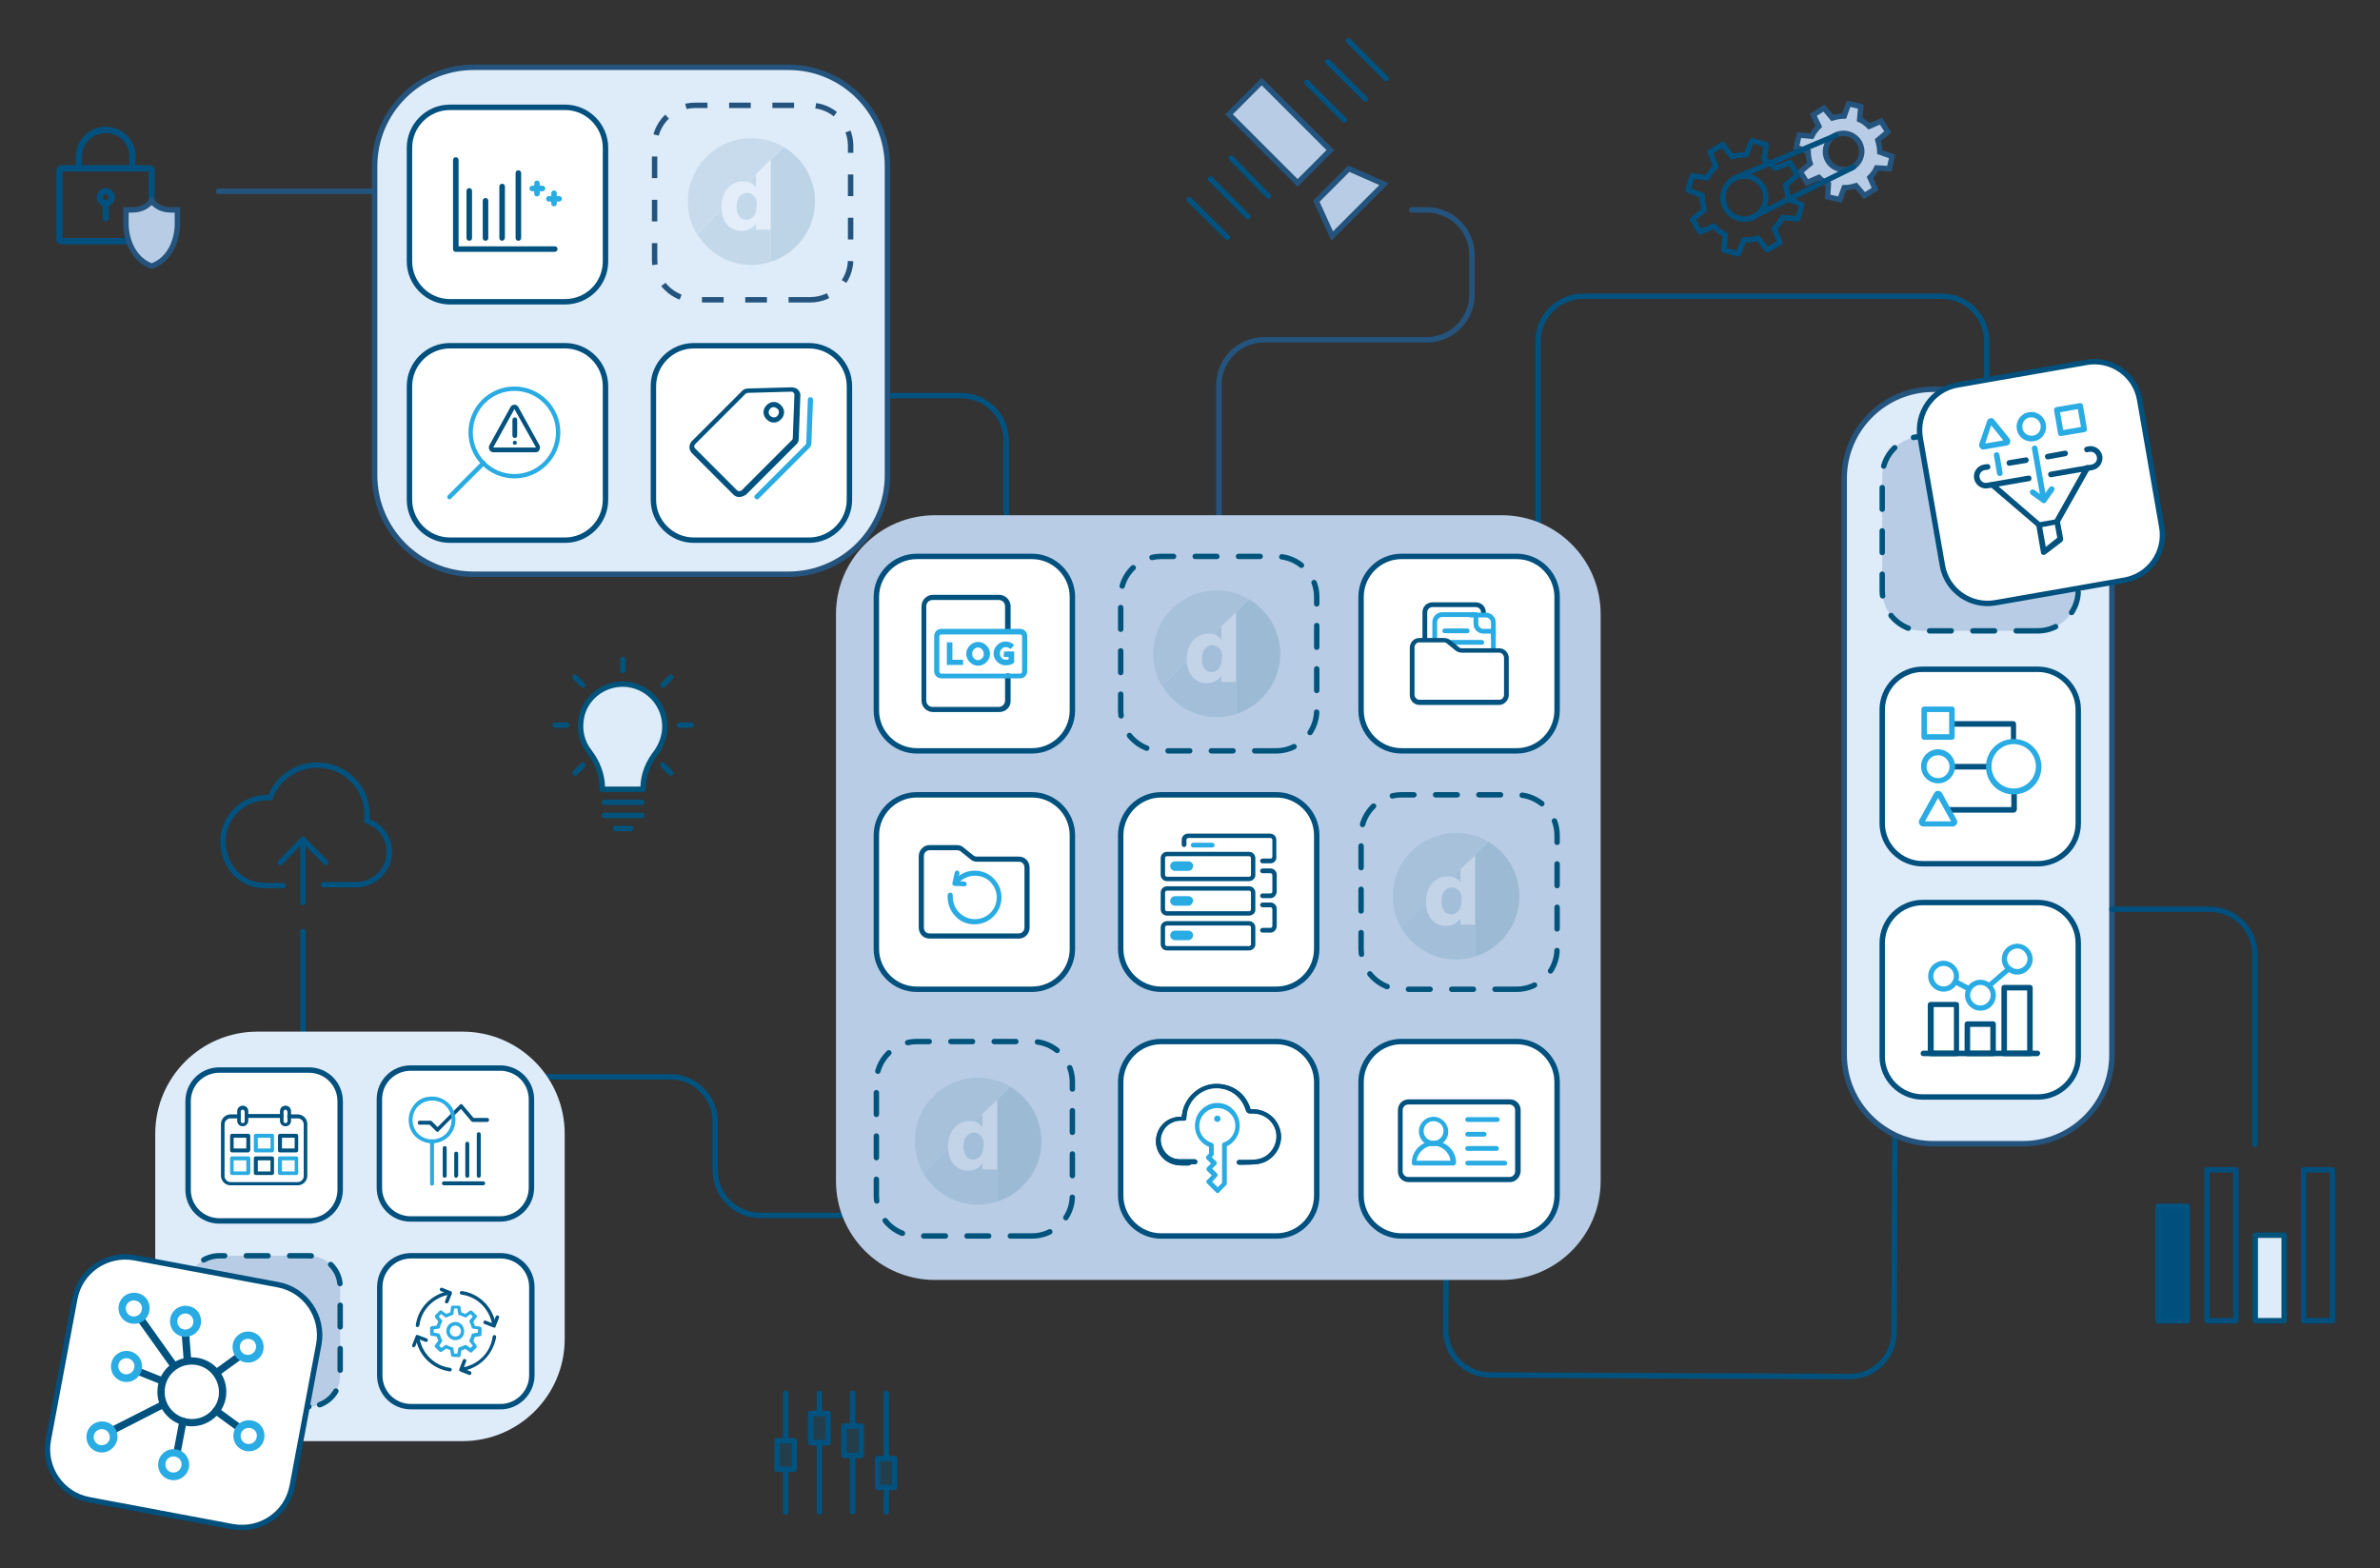
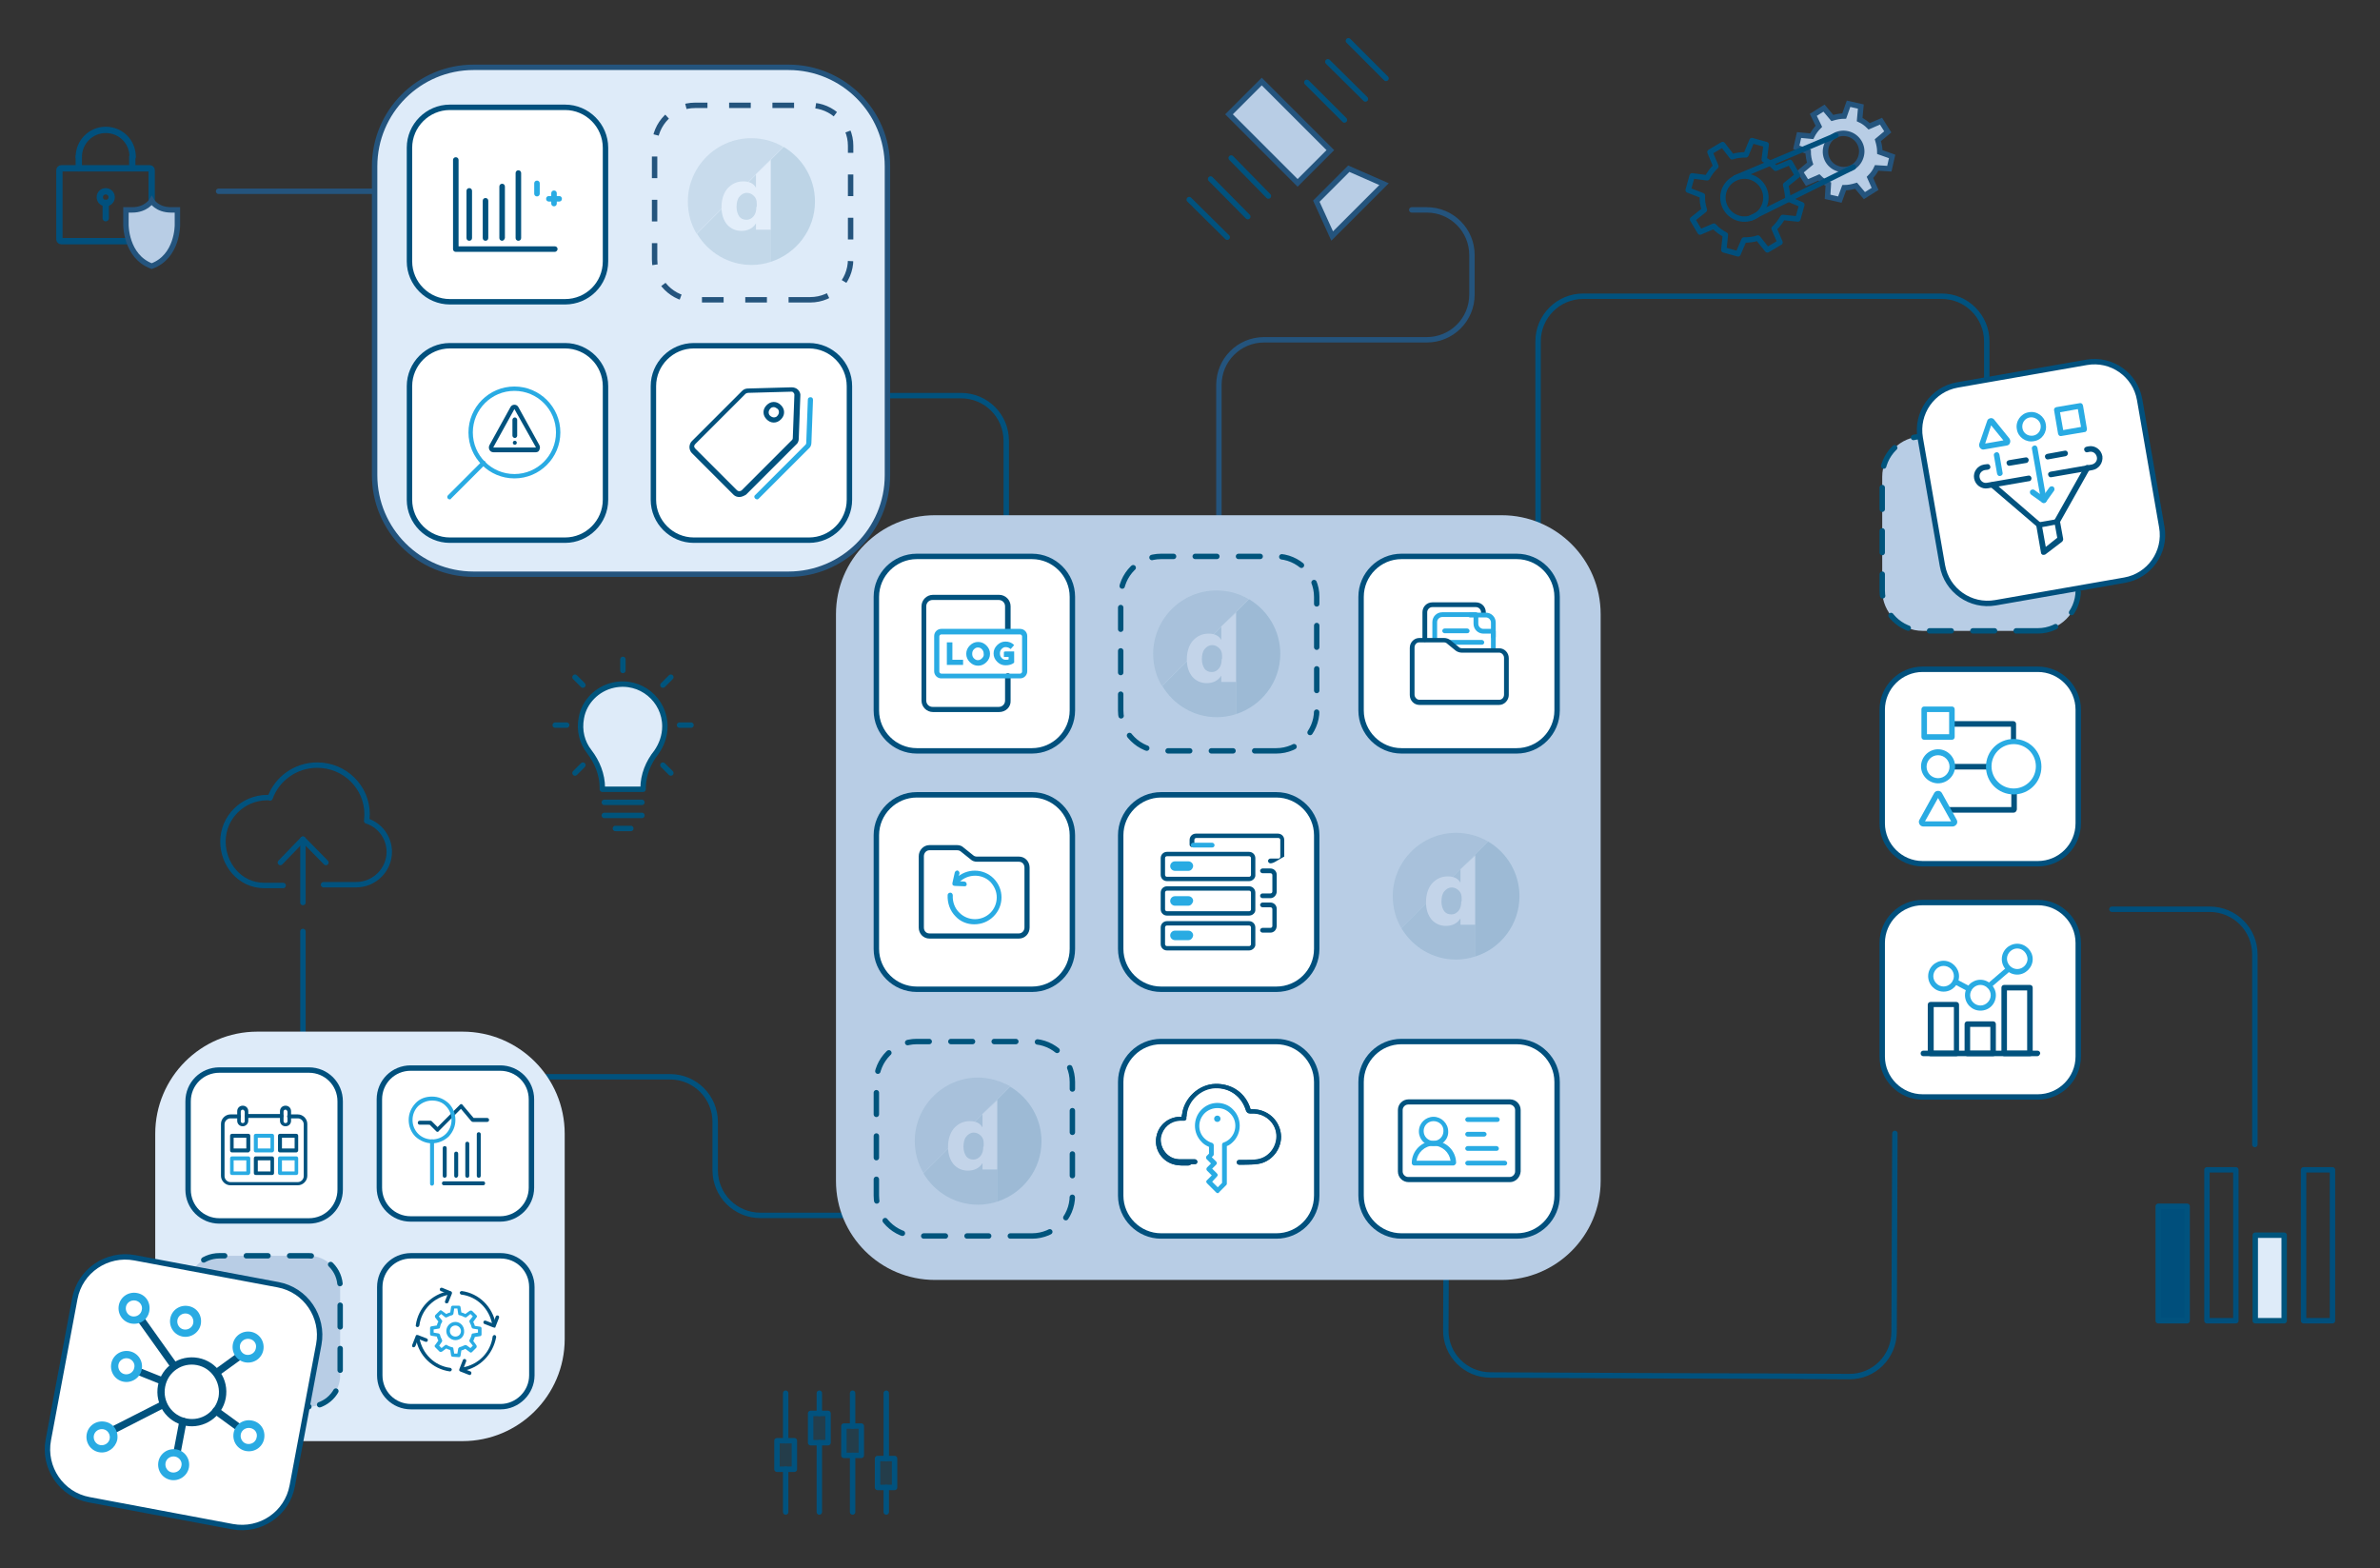
<svg xmlns="http://www.w3.org/2000/svg" version="1.1" id="Layer_1" x="0px" y="0px" viewBox="0 0 601 396" style="enable-background:new 0 0 601 396;" xml:space="preserve">
  <rect x="0" y="0" width="601" height="396" fill="#333333" stroke="none" />
  <style type="text/css">
	.st0{fill:none;stroke:#01507D;stroke-width:1.595;stroke-linecap:round;stroke-linejoin:round;stroke-miterlimit:10;}
	.st1{fill:none;stroke:#01507D;stroke-width:1.595;stroke-linecap:round;stroke-miterlimit:10;}
	.st2{fill:#B8CDE5;stroke:#24547D;stroke-width:1.367;stroke-miterlimit:10;}
	.st3{fill:none;stroke:#01527E;stroke-width:1.367;stroke-linecap:round;stroke-linejoin:round;stroke-miterlimit:10;}
	.st4{fill:none;stroke:#24547D;stroke-width:1.367;stroke-linecap:round;stroke-linejoin:round;stroke-miterlimit:10;}
	.st5{fill:none;stroke:#005380;stroke-width:1.367;stroke-linecap:round;stroke-linejoin:round;stroke-miterlimit:10;}
	.st6{fill:#DEEBF9;stroke:#24547D;stroke-width:1.367;stroke-miterlimit:10;}
	.st7{fill:#FFFFFF;stroke:#01507D;stroke-width:1.367;stroke-linecap:round;stroke-linejoin:round;stroke-miterlimit:10;}
	.st8{fill:#DEEBF9;stroke:#24547D;stroke-width:1.367;stroke-miterlimit:10;stroke-dasharray:5.468;}
	.st9{fill:#DEEBF9;}
	
		.st10{fill:#B8CDE5;stroke:#00547C;stroke-width:1.367;stroke-linecap:round;stroke-linejoin:round;stroke-miterlimit:10;stroke-dasharray:5.468;}
	.st11{fill:#B8CDE5;}
	.st12{fill:#DEEBF9;stroke:#00547C;stroke-width:1.367;stroke-linecap:round;stroke-linejoin:round;stroke-miterlimit:10;}
	.st13{opacity:0.3;fill:#005480;enable-background:new    ;}
	.st14{fill:none;stroke:#004F7C;stroke-width:1.367;stroke-linecap:round;stroke-linejoin:round;stroke-miterlimit:10;}
	.st15{opacity:0.15;}
	.st16{fill:#25698D;}
	.st17{fill:#02517A;}
	.st18{fill:#49809E;}
	.st19{fill:#FFFFFF;}
	.st20{fill:#01527E;}
	.st21{fill:#29ABE3;}
	.st22{fill:#004F7C;}
	.st23{fill:#009CDE;}
</style>
  <g>
    <g>
      <g>
        <g>
          <g>
            <g>
              <path class="st0" d="M32.4,60.9H15.5c-0.3,0-0.5-0.2-0.5-0.5V43c0-0.3,0.2-0.5,0.5-0.5h22.3c0.3,0,0.5,0.2,0.5,0.5v7.9" />
            </g>
            <g>
              <circle class="st1" cx="26.7" cy="49.8" r="1.5" />
              <line class="st1" x1="26.7" y1="51.2" x2="26.7" y2="55.1" />
            </g>
          </g>
          <g>
            <line class="st0" x1="33.4" y1="39.6" x2="33.4" y2="42.5" />
            <line class="st0" x1="19.9" y1="42.5" x2="19.9" y2="39.6" />
          </g>
        </g>
        <path class="st0" d="M19.9,39.6c0-3.7,3-6.8,6.8-6.8c3.8,0,6.8,3,6.8,6.8" />
      </g>
      <g>
        <path class="st2" d="M31.8,56.7V53h1.6h0c3.5,0,4.9-2.3,4.9-2.3h0c0,0,1.3,2.3,4.9,2.3h0h1.6v3.8c0,0,0.1,8-6.5,10.4     C31.7,64.7,31.8,56.7,31.8,56.7" />
      </g>
    </g>
    <g>
      <path class="st3" d="M388.4,136.3V86.2c0-6.3,5.1-11.4,11.4-11.4h18h30.8h41.7c6.3,0,11.4,5.1,11.4,11.4v21.4" />
      <path class="st3" d="M116.1,271.9h53.1c6.3,0,11.4,5.1,11.4,11.4v12.2c0,6.3,5.1,11.4,11.4,11.4h54.8" />
      <path class="st3" d="M478.5,286.2l-0.2,50.1c0,6.3-5.1,11.4-11.4,11.3l-18-0.1l-30.8-0.1l-41.7-0.2c-6.3,0-11.4-5.1-11.3-11.4    l0.1-21.4" />
      <path class="st4" d="M356.5,53h3.8c6.3,0,11.4,5.1,11.4,11.4v10c0,6.3-5.1,11.4-11.4,11.4h-41.1c-6.3,0-11.4,5.1-11.4,11.4v43.1" />
      <line class="st4" x1="55.2" y1="48.3" x2="106.6" y2="48.3" />
      <path class="st3" d="M219.1,99.9l23.6,0c6.3,0,11.4,5.1,11.4,11.4l0,61.3" />
      <line class="st5" x1="76.5" y1="235.2" x2="76.5" y2="263" />
    </g>
    <path class="st6" d="M199.1,145h-79.5c-13.8,0-25-11.2-25-25V42c0-13.8,11.2-25,25-25h79.5c13.8,0,25,11.2,25,25v78   C224.1,133.8,212.9,145,199.1,145z" />
    <path class="st7" d="M142.7,76.2h-29.1c-5.6,0-10.2-4.6-10.2-10.2V37.3c0-5.6,4.6-10.2,10.2-10.2h29.1c5.6,0,10.2,4.6,10.2,10.2V66   C152.9,71.7,148.3,76.2,142.7,76.2z" />
    <path class="st8" d="M204.6,75.7h-29.1c-5.6,0-10.2-4.6-10.2-10.2V36.8c0-5.6,4.6-10.2,10.2-10.2h29.1c5.6,0,10.2,4.6,10.2,10.2   v28.7C214.8,71.1,210.3,75.7,204.6,75.7z" />
    <path class="st7" d="M142.7,136.4h-29.1c-5.6,0-10.2-4.6-10.2-10.2V97.5c0-5.6,4.6-10.2,10.2-10.2h29.1c5.6,0,10.2,4.6,10.2,10.2   v28.7C152.9,131.8,148.3,136.4,142.7,136.4z" />
-     <path class="st6" d="M510.8,288.8h-22.6c-12.4,0-22.5-10.1-22.5-22.5V120.8c0-12.4,10.1-22.5,22.5-22.5h22.6   c12.4,0,22.5,10.1,22.5,22.5v145.6C533.3,278.8,523.2,288.8,510.8,288.8z" />
    <path class="st9" d="M116.8,363.9H65c-14.2,0-25.8-11.5-25.8-25.8v-51.8c0-14.2,11.5-25.8,25.8-25.8h51.8   c14.2,0,25.8,11.5,25.8,25.8v51.8C142.6,352.4,131,363.9,116.8,363.9z" />
    <path class="st7" d="M78,308.3H55.4c-4.4,0-7.9-3.5-7.9-7.9v-22.3c0-4.4,3.5-7.9,7.9-7.9H78c4.4,0,7.9,3.5,7.9,7.9v22.3   C85.9,304.8,82.4,308.3,78,308.3z" />
    <path class="st7" d="M126.3,307.8h-22.6c-4.4,0-7.9-3.5-7.9-7.9v-22.3c0-4.4,3.5-7.9,7.9-7.9h22.6c4.4,0,7.9,3.5,7.9,7.9v22.3   C134.2,304.3,130.6,307.8,126.3,307.8z" />
    <path class="st7" d="M126.4,355.2h-22.6c-4.4,0-7.9-3.5-7.9-7.9V325c0-4.4,3.5-7.9,7.9-7.9h22.6c4.4,0,7.9,3.5,7.9,7.9v22.3   C134.3,351.6,130.7,355.2,126.4,355.2z" />
    <path class="st10" d="M78,355.2H55.4c-4.4,0-7.9-3.5-7.9-7.9V325c0-4.4,3.5-7.9,7.9-7.9H78c4.4,0,7.9,3.5,7.9,7.9v22.3   C85.9,351.6,82.4,355.2,78,355.2z" />
    <path class="st11" d="M379.2,323.2H236.1c-13.8,0-25-11.2-25-25V155.1c0-13.8,11.2-25,25-25h143.1c13.8,0,25,11.2,25,25v143.1   C404.2,312,393,323.2,379.2,323.2z" />
    <path class="st10" d="M322.3,189.6h-29.1c-5.6,0-10.2-4.6-10.2-10.2v-28.7c0-5.6,4.6-10.2,10.2-10.2h29.1c5.6,0,10.2,4.6,10.2,10.2   v28.7C332.5,185,327.9,189.6,322.3,189.6z" />
-     <path class="st10" d="M383,249.8h-29.1c-5.6,0-10.2-4.6-10.2-10.2v-28.7c0-5.6,4.6-10.2,10.2-10.2H383c5.6,0,10.2,4.6,10.2,10.2   v28.7C393.2,245.3,388.6,249.8,383,249.8z" />
    <path class="st10" d="M260.6,312.1h-29.1c-5.6,0-10.2-4.6-10.2-10.2v-28.7c0-5.6,4.6-10.2,10.2-10.2h29.1c5.6,0,10.2,4.6,10.2,10.2   v28.7C270.8,307.6,266.2,312.1,260.6,312.1z" />
    <g>
      <line class="st12" x1="152.6" y1="202.6" x2="162.1" y2="202.6" />
      <line class="st12" x1="152.6" y1="205.9" x2="162.1" y2="205.9" />
      <line class="st12" x1="155.4" y1="209.2" x2="159.3" y2="209.2" />
      <line class="st12" x1="140.2" y1="183.1" x2="143.1" y2="183.1" />
      <line class="st12" x1="171.6" y1="183.1" x2="174.5" y2="183.1" />
      <line class="st12" x1="145.2" y1="195.2" x2="147.2" y2="193.2" />
      <line class="st12" x1="167.4" y1="173" x2="169.4" y2="171" />
      <line class="st12" x1="145.2" y1="171" x2="147.2" y2="173" />
      <line class="st12" x1="167.4" y1="193.2" x2="169.4" y2="195.2" />
      <line class="st12" x1="157.3" y1="169.3" x2="157.3" y2="166.5" />
      <path class="st12" d="M167.9,183.4c0-6.6-6.1-11.9-13-10.4c-4.1,0.9-7.4,4.2-8.1,8.3c-0.6,3.2,0.2,6.2,2,8.5    c2,2.6,3.3,5.8,3.3,9.1v0.4h10.3V199c0-3.3,1.3-6.5,3.4-9.1C167.1,188,167.9,185.8,167.9,183.4z" />
    </g>
    <g>
      <rect x="317.3" y="21.1" transform="matrix(0.707 -0.707 0.707 0.707 71.1 238.273)" class="st2" width="11.7" height="24.5" />
      <polygon class="st2" points="340.6,42.6 332.4,50.8 336.4,59.6 349.5,46.5   " />
      <line class="st3" x1="310.9" y1="39.9" x2="320.3" y2="49.5" />
      <line class="st3" x1="305.7" y1="45.2" x2="315.1" y2="54.7" />
      <line class="st3" x1="300.3" y1="50.4" x2="309.9" y2="59.9" />
      <line class="st3" x1="340.5" y1="10.3" x2="350" y2="19.8" />
      <line class="st3" x1="335.3" y1="15.6" x2="344.8" y2="25" />
      <line class="st3" x1="330" y1="20.8" x2="339.5" y2="30.3" />
    </g>
    <g>
      <polyline class="st13" points="223.8,368.3 221.6,368.3 221.6,375.6 225.9,375.6 225.9,368.3 223.8,368.3   " />
      <polyline class="st13" points="215.3,360.1 213.1,360.1 213.1,367.5 217.5,367.5 217.5,360.1 215.3,360.1   " />
      <polyline class="st13" points="206.9,356.9 204.7,356.9 204.7,364.3 209.1,364.3 209.1,356.9 206.9,356.9   " />
      <polyline class="st13" points="198.5,363.8 196.2,363.8 196.2,371 200.6,371 200.6,363.8 198.5,363.8   " />
      <line class="st3" x1="223.8" y1="375.6" x2="223.8" y2="381.8" />
      <line class="st3" x1="223.8" y1="351.8" x2="223.8" y2="368.3" />
      <polyline class="st3" points="223.8,368.3 221.6,368.3 221.6,375.6 225.9,375.6 225.9,368.3 223.8,368.3   " />
      <line class="st3" x1="215.3" y1="367.5" x2="215.3" y2="381.8" />
      <line class="st3" x1="215.3" y1="351.8" x2="215.3" y2="360.1" />
      <polyline class="st3" points="215.3,360.1 213.1,360.1 213.1,367.5 217.5,367.5 217.5,360.1 215.3,360.1   " />
      <line class="st3" x1="206.9" y1="364.3" x2="206.9" y2="381.8" />
      <line class="st3" x1="206.9" y1="351.8" x2="206.9" y2="356.9" />
      <polyline class="st3" points="206.9,356.9 204.7,356.9 204.7,364.3 209.1,364.3 209.1,356.9 206.9,356.9   " />
      <line class="st3" x1="198.4" y1="371" x2="198.4" y2="381.8" />
      <line class="st3" x1="198.4" y1="351.8" x2="198.4" y2="363.8" />
      <polyline class="st3" points="198.5,363.8 196.2,363.8 196.2,371 200.6,371 200.6,363.8 198.5,363.8   " />
    </g>
    <path class="st2" d="M474.7,38.4c0-1-0.2-2-0.5-3l2.5-2.1l-1.7-2.7l-3,1.3c-0.7-0.7-1.5-1.3-2.4-1.7l0.3-3.3l-3.1-0.7l-1.1,3.1   c-1,0-2,0.2-3,0.5l-2.1-2.5l-2.7,1.7l1.4,2.9c-0.7,0.7-1.3,1.5-1.8,2.5l-3.2-0.3l-0.7,3.1l3,1.1c0,1,0.2,2.1,0.5,3l-2.5,2.1   l1.7,2.7l3-1.3c0.7,0.7,1.5,1.3,2.4,1.7l-0.2,3.2l3.1,0.7l1.1-3c1,0,2-0.2,3-0.5l2.1,2.5l2.7-1.7l-1.3-2.9c0.7-0.7,1.3-1.5,1.7-2.4   l3.2,0.2l0.7-3.1L474.7,38.4z M470,39.3c-0.6,2.5-3,4-5.5,3.4c-2.5-0.6-4-3-3.4-5.5c0.6-2.5,3-4,5.5-3.4   C469.1,34.4,470.6,36.9,470,39.3z" />
    <g>
      <path class="st14" d="M445.2,47.2c1.5,2.6,0.6,5.9-2,7.4c-2.6,1.5-5.9,0.6-7.4-2c-1.5-2.6-0.6-5.9,2-7.4    C440.4,43.7,443.7,44.6,445.2,47.2z" />
      <path class="st14" d="M450.9,46.7l3-2.4L452,41l-3.6,1.5c-0.8-0.9-1.8-1.6-2.9-2.2l0.5-3.8l-3.6-1l-1.5,3.6    c-1.2,0-2.4,0.1-3.5,0.5l-2.4-3.1l-3.2,1.9l1.5,3.6c-0.9,0.8-1.6,1.8-2.2,2.9l-3.8-0.5l-1,3.6l3.6,1.4c-0.1,1.2,0.1,2.4,0.5,3.6    l-3,2.4l1.9,3.2l3.5-1.5c0.8,0.9,1.8,1.6,2.9,2.2l-0.4,3.8l3.6,1l1.5-3.5c1.2,0,2.4-0.1,3.5-0.5l2.4,3l3.2-1.9l-1.5-3.5    c0.9-0.8,1.6-1.8,2.2-2.8l3.8,0.4l1-3.6l-3.5-1.5C451.4,49,451.2,47.8,450.9,46.7z" />
    </g>
    <line class="st14" x1="463.6" y1="34.2" x2="438.2" y2="44.9" />
    <line class="st14" x1="442.2" y1="55" x2="468" y2="42.2" />
    <g class="st15">
      <path class="st16" d="M233.2,296.3c2.8,4.7,7.9,7.9,13.8,7.9c1.7,0,3.4-0.3,4.9-0.8v-25.8L233.2,296.3z" />
      <path class="st17" d="M263,288.2c0-5.9-3.2-11-7.9-13.8l-3.2,3.2v25.8C258.3,301.3,263,295.3,263,288.2z" />
      <path class="st18" d="M247,272.1c-8.8,0-16,7.2-16,16c0,3,0.8,5.8,2.2,8.1l21.9-21.9C252.7,273,249.9,272.1,247,272.1z" />
      <g>
        <path class="st19" d="M248.1,281.3v3.4l0,0c-0.6-1.1-1.7-1.6-3.2-1.6c-1.6,0-2.9,0.6-4,1.8c-1,1.2-1.5,2.8-1.5,4.7     c0,1.9,0.5,3.3,1.4,4.4c0.9,1,2.1,1.6,3.6,1.6c1.6,0,2.9-0.6,3.7-1.9h0v1.6h3.7v-17.5L248.1,281.3z M248.3,289.5     c0,1-0.2,1.8-0.7,2.4c-0.5,0.6-1.1,0.9-1.8,0.9c-0.8,0-1.4-0.3-1.8-0.8c-0.4-0.6-0.7-1.4-0.7-2.4c0-1.1,0.2-2,0.7-2.6     c0.5-0.6,1.1-1,1.9-1c0.7,0,1.3,0.3,1.8,0.8c0.5,0.5,0.7,1.1,0.7,1.9V289.5z" />
      </g>
    </g>
    <g class="st15">
      <path class="st16" d="M293.5,173.2c2.8,4.7,7.9,7.9,13.8,7.9c1.7,0,3.4-0.3,4.9-0.8v-25.8L293.5,173.2z" />
      <path class="st17" d="M323.3,165.1c0-5.9-3.2-11-7.9-13.8l-3.2,3.2v25.8C318.6,178.2,323.3,172.2,323.3,165.1z" />
      <path class="st18" d="M307.2,149.1c-8.8,0-16,7.2-16,16c0,3,0.8,5.8,2.2,8.1l21.9-21.9C313,149.9,310.2,149.1,307.2,149.1z" />
      <g>
        <path class="st19" d="M308.4,158.2v3.4l0,0c-0.6-1.1-1.7-1.6-3.2-1.6c-1.6,0-2.9,0.6-4,1.8c-1,1.2-1.5,2.8-1.5,4.7     c0,1.9,0.5,3.3,1.4,4.4c0.9,1,2.1,1.6,3.6,1.6c1.6,0,2.9-0.6,3.7-1.9h0v1.6h3.7v-17.5L308.4,158.2z M308.5,166.4     c0,1-0.2,1.8-0.7,2.4c-0.5,0.6-1.1,0.9-1.8,0.9c-0.8,0-1.4-0.3-1.8-0.8c-0.4-0.6-0.7-1.4-0.7-2.4c0-1.1,0.2-2,0.7-2.6     c0.5-0.6,1.1-1,1.9-1c0.7,0,1.3,0.3,1.8,0.8c0.5,0.5,0.7,1.1,0.7,1.9V166.4z" />
      </g>
    </g>
    <g class="st15">
      <path class="st16" d="M353.9,234.4c2.8,4.7,7.9,7.9,13.8,7.9c1.7,0,3.4-0.3,4.9-0.8v-25.8L353.9,234.4z" />
      <path class="st17" d="M383.7,226.3c0-5.9-3.2-11-7.9-13.8l-3.2,3.2v25.8C379,239.5,383.7,233.4,383.7,226.3z" />
      <path class="st18" d="M367.7,210.3c-8.8,0-16,7.2-16,16c0,3,0.8,5.8,2.2,8.1l21.9-21.9C373.4,211.1,370.6,210.3,367.7,210.3z" />
      <g>
        <path class="st19" d="M368.8,219.5v3.4l0,0c-0.6-1.1-1.7-1.6-3.2-1.6c-1.6,0-2.9,0.6-4,1.8c-1,1.2-1.5,2.8-1.5,4.7     c0,1.9,0.5,3.3,1.4,4.4c0.9,1,2.1,1.6,3.6,1.6c1.6,0,2.9-0.6,3.7-1.9h0v1.6h3.7v-17.5L368.8,219.5z M369,227.6     c0,1-0.2,1.8-0.7,2.4c-0.5,0.6-1.1,0.9-1.8,0.9c-0.8,0-1.4-0.3-1.8-0.8c-0.4-0.6-0.7-1.4-0.7-2.4c0-1.1,0.2-2,0.7-2.6     c0.5-0.6,1.1-1,1.9-1c0.7,0,1.3,0.3,1.8,0.8c0.5,0.5,0.7,1.1,0.7,1.9V227.6z" />
      </g>
    </g>
    <g class="st15">
      <path class="st16" d="M176,59c2.8,4.7,7.9,7.9,13.8,7.9c1.7,0,3.4-0.3,4.9-0.8V40.3L176,59z" />
      <path class="st17" d="M205.8,50.9c0-5.9-3.2-11-7.9-13.8l-3.2,3.2v25.8C201.1,64,205.8,58,205.8,50.9z" />
      <path class="st18" d="M189.7,34.9c-8.8,0-16,7.2-16,16c0,3,0.8,5.8,2.2,8.1l21.9-21.9C195.5,35.7,192.7,34.9,189.7,34.9z" />
      <g>
        <path class="st19" d="M190.9,44v3.4l0,0c-0.6-1.1-1.7-1.6-3.2-1.6c-1.6,0-2.9,0.6-4,1.8c-1,1.2-1.5,2.8-1.5,4.7     c0,1.9,0.5,3.3,1.4,4.4c0.9,1,2.1,1.6,3.6,1.6c1.6,0,2.9-0.6,3.7-1.9h0V58h3.7V40.4L190.9,44z M191,52.2c0,1-0.2,1.8-0.7,2.4     c-0.5,0.6-1.1,0.9-1.8,0.9c-0.8,0-1.4-0.3-1.8-0.8c-0.4-0.6-0.7-1.4-0.7-2.4c0-1.1,0.2-2,0.7-2.6c0.5-0.6,1.1-1,1.9-1     c0.7,0,1.3,0.3,1.8,0.8c0.5,0.5,0.7,1.1,0.7,1.9V52.2z" />
      </g>
    </g>
    <g>
      <path class="st7" d="M260.6,189.6h-29.1c-5.6,0-10.2-4.6-10.2-10.2v-28.7c0-5.6,4.6-10.2,10.2-10.2h29.1c5.6,0,10.2,4.6,10.2,10.2    v28.7C270.8,185,266.2,189.6,260.6,189.6z" />
      <g>
        <g>
          <path class="st20" d="M252.3,179.8h-16.7c-1.6,0-2.9-1.3-2.9-2.9v-23.8c0-1.6,1.3-2.9,2.9-2.9h16.7c1.6,0,2.9,1.3,2.9,2.9v6.2      c0,0.4-0.3,0.7-0.7,0.7c-0.4,0-0.7-0.3-0.7-0.7v-6.2c0-0.9-0.7-1.6-1.6-1.6h-16.7c-0.9,0-1.6,0.7-1.6,1.6v23.8      c0,0.9,0.7,1.6,1.6,1.6h16.7c0.9,0,1.6-0.7,1.6-1.6v-6.2c0-0.4,0.3-0.7,0.7-0.7c0.4,0,0.7,0.3,0.7,0.7v6.2      C255.3,178.5,254,179.8,252.3,179.8z" />
        </g>
        <g>
          <path class="st21" d="M257.6,171.3h-19.9c-1,0-1.8-0.8-1.8-1.8v-8.9c0-1,0.8-1.8,1.8-1.8h19.9c1,0,1.8,0.8,1.8,1.8v8.9      C259.4,170.5,258.6,171.3,257.6,171.3z M237.7,160.2c-0.2,0-0.5,0.2-0.5,0.5v8.9c0,0.2,0.2,0.5,0.5,0.5h19.9      c0.2,0,0.5-0.2,0.5-0.5v-8.9c0-0.2-0.2-0.5-0.5-0.5H237.7z" />
        </g>
        <g>
          <g>
            <g>
              <polygon class="st21" points="240.5,166.6 240.5,162.4 240.5,162.2 240.4,162.2 239.3,162.2 239.1,162.2 239.1,162.4         239.1,167.8 239.1,167.9 239.3,167.9 243,167.9 243.2,167.9 243.2,167.8 243.2,166.8 243.2,166.6 243,166.6       " />
            </g>
            <g>
              <path class="st21" d="M247,162.1c-0.8,0-1.5,0.3-2.1,0.9c-0.6,0.6-0.9,1.3-0.9,2.1c0,0.8,0.3,1.5,0.9,2.1        c0.6,0.6,1.3,0.9,2.1,0.9c0.8,0,1.5-0.3,2.1-0.9c0.6-0.6,0.9-1.3,0.9-2.1c0-0.8-0.3-1.5-0.9-2.1        C248.5,162.4,247.8,162.1,247,162.1z M248,166.2c-0.3,0.3-0.6,0.5-1.1,0.5c-0.4,0-0.7-0.2-1-0.5c-0.3-0.3-0.4-0.7-0.4-1.1        c0-0.4,0.1-0.8,0.4-1.1c0.3-0.3,0.6-0.5,1-0.5c0.4,0,0.8,0.1,1.1,0.5c0.3,0.3,0.4,0.7,0.4,1.1        C248.5,165.5,248.3,165.9,248,166.2z" />
            </g>
            <g>
              <path class="st21" d="M253.7,164.6h-0.2v0.2v0.9v0.2h0.2h1v0.6c-0.2,0.1-0.5,0.1-0.7,0.1c-0.4,0-0.8-0.1-1.1-0.5        c-0.3-0.3-0.4-0.7-0.4-1.1c0-0.4,0.1-0.8,0.4-1.1c0.3-0.3,0.6-0.5,1-0.5c0.4,0,0.8,0.1,1.2,0.4l0.1,0.1l0.1-0.1l0.7-0.8        l0.1-0.1l-0.1-0.1c-0.5-0.5-1.2-0.8-2.1-0.8c-0.8,0-1.5,0.3-2.1,0.9c-0.6,0.6-0.9,1.3-0.9,2.1c0,0.8,0.3,1.5,0.9,2.1        c0.6,0.6,1.3,0.9,2.1,0.9c0.9,0,1.6-0.2,2.1-0.6l0.1-0.1v-0.1v-2.5v-0.2H256H253.7z" />
            </g>
          </g>
        </g>
      </g>
    </g>
    <g>
      <path class="st7" d="M260.6,249.8h-29.1c-5.6,0-10.2-4.6-10.2-10.2v-28.7c0-5.6,4.6-10.2,10.2-10.2h29.1c5.6,0,10.2,4.6,10.2,10.2    v28.7C270.8,245.3,266.2,249.8,260.6,249.8z" />
      <g>
        <g>
          <g>
            <g>
              <g>
                <path class="st20" d="M257.3,237h-22.6c-1.5,0-2.7-1.2-2.7-2.8v-18c0-1.5,1.2-2.8,2.7-2.8h7c0.6,0,1.2,0.2,1.6,0.6l2.5,2         c0.2,0.2,0.6,0.3,0.9,0.3h10.6c1.5,0,2.7,1.2,2.7,2.8v15.1C260,235.8,258.8,237,257.3,237z M234.7,214.7         c-0.8,0-1.4,0.7-1.4,1.5v18c0,0.9,0.6,1.5,1.4,1.5h22.6c0.8,0,1.4-0.7,1.4-1.5v-15.1c0-0.9-0.6-1.5-1.4-1.5h-10.6         c-0.6,0-1.2-0.2-1.6-0.6l-2.5-2c-0.2-0.2-0.6-0.3-0.9-0.3H234.7z" />
              </g>
            </g>
          </g>
        </g>
        <g>
          <g>
            <g>
              <path class="st21" d="M246,233.4c-1.8,0-3.5-0.7-4.7-2c-1.4-1.4-2.1-3.4-2-5.4c0-0.3,0.3-0.6,0.7-0.6c0.3,0,0.6,0.3,0.6,0.7        c-0.1,1.6,0.5,3.3,1.7,4.4c1,1,2.4,1.6,3.9,1.6c1.5,0,2.9-0.6,3.9-1.6c1-1,1.6-2.4,1.6-3.9c0-1.5-0.6-2.8-1.6-3.9        c-2.1-2.1-5.6-2.1-7.8,0c-0.1,0.1-0.3,0.3-0.4,0.5c-0.2,0.3-0.6,0.3-0.9,0.1c-0.3-0.2-0.3-0.6-0.1-0.9        c0.2-0.2,0.3-0.4,0.5-0.6c2.6-2.6,6.9-2.6,9.5,0c1.3,1.3,2,3,2,4.8c0,1.8-0.7,3.5-2,4.8C249.6,232.7,247.9,233.4,246,233.4        C246.1,233.4,246.1,233.4,246,233.4z" />
            </g>
            <g>
              <path class="st21" d="M243.6,223.8C243.6,223.8,243.6,223.8,243.6,223.8l-2.5-0.1c-0.2,0-0.4-0.1-0.5-0.2        c-0.1-0.1-0.1-0.3-0.1-0.5l0.6-2.7c0.1-0.3,0.4-0.5,0.7-0.5c0.3,0.1,0.5,0.4,0.5,0.7l-0.5,2l1.7,0.1c0.3,0,0.6,0.3,0.6,0.6        C244.2,223.6,243.9,223.8,243.6,223.8z" />
            </g>
          </g>
        </g>
      </g>
    </g>
    <g>
      <path class="st7" d="M322.3,249.8h-29.1c-5.6,0-10.2-4.6-10.2-10.2v-28.7c0-5.6,4.6-10.2,10.2-10.2h29.1c5.6,0,10.2,4.6,10.2,10.2    v28.7C332.5,245.3,327.9,249.8,322.3,249.8z" />
      <g>
        <g>
          <g>
-             <path class="st20" d="M320.8,218h-2c-0.3,0-0.6-0.3-0.6-0.6s0.3-0.6,0.6-0.6h2c0.3,0,0.5-0.2,0.5-0.5v-4.2       c0-0.3-0.2-0.5-0.5-0.5h-20.7c-0.3,0-0.5,0.2-0.5,0.5v1.2c0,0.3-0.3,0.6-0.6,0.6c-0.3,0-0.6-0.3-0.6-0.6v-1.2       c0-0.9,0.7-1.6,1.6-1.6h20.7c0.9,0,1.6,0.7,1.6,1.6v4.2C322.4,217.3,321.7,218,320.8,218z" />
+             <path class="st20" d="M320.8,218c-0.3,0-0.6-0.3-0.6-0.6s0.3-0.6,0.6-0.6h2c0.3,0,0.5-0.2,0.5-0.5v-4.2       c0-0.3-0.2-0.5-0.5-0.5h-20.7c-0.3,0-0.5,0.2-0.5,0.5v1.2c0,0.3-0.3,0.6-0.6,0.6c-0.3,0-0.6-0.3-0.6-0.6v-1.2       c0-0.9,0.7-1.6,1.6-1.6h20.7c0.9,0,1.6,0.7,1.6,1.6v4.2C322.4,217.3,321.7,218,320.8,218z" />
          </g>
          <g>
            <path class="st20" d="M320.8,226.8h-2c-0.3,0-0.6-0.3-0.6-0.6s0.3-0.6,0.6-0.6h2c0.3,0,0.5-0.2,0.5-0.5V221       c0-0.3-0.2-0.5-0.5-0.5h-2c-0.3,0-0.6-0.3-0.6-0.6s0.3-0.6,0.6-0.6h2c0.9,0,1.6,0.7,1.6,1.6v4.2       C322.4,226,321.7,226.8,320.8,226.8z" />
          </g>
          <g>
            <path class="st20" d="M320.8,235.5h-2c-0.3,0-0.6-0.3-0.6-0.6s0.3-0.6,0.6-0.6h2c0.3,0,0.5-0.2,0.5-0.5v-4.2       c0-0.3-0.2-0.5-0.5-0.5h-2c-0.3,0-0.6-0.3-0.6-0.6s0.3-0.6,0.6-0.6h2c0.9,0,1.6,0.7,1.6,1.6v4.2       C322.4,234.8,321.7,235.5,320.8,235.5z" />
          </g>
          <g>
            <path class="st20" d="M315.4,222.5h-20.7c-0.9,0-1.6-0.7-1.6-1.6v-4.2c0-0.9,0.7-1.6,1.6-1.6h20.7c0.9,0,1.6,0.7,1.6,1.6v4.2       C317.1,221.7,316.3,222.5,315.4,222.5z M294.7,216.2c-0.3,0-0.5,0.2-0.5,0.5v4.2c0,0.3,0.2,0.5,0.5,0.5h20.7       c0.3,0,0.5-0.2,0.5-0.5v-4.2c0-0.3-0.2-0.5-0.5-0.5H294.7z" />
          </g>
          <g>
            <path class="st20" d="M315.4,231.2h-20.7c-0.9,0-1.6-0.7-1.6-1.6v-4.2c0-0.9,0.7-1.6,1.6-1.6h20.7c0.9,0,1.6,0.7,1.6,1.6v4.2       C317.1,230.5,316.3,231.2,315.4,231.2z M294.7,224.9c-0.3,0-0.5,0.2-0.5,0.5v4.2c0,0.3,0.2,0.5,0.5,0.5h20.7       c0.3,0,0.5-0.2,0.5-0.5v-4.2c0-0.3-0.2-0.5-0.5-0.5H294.7z" />
          </g>
          <g>
            <path class="st20" d="M315.4,240h-20.7c-0.9,0-1.6-0.7-1.6-1.6v-4.2c0-0.9,0.7-1.6,1.6-1.6h20.7c0.9,0,1.6,0.7,1.6,1.6v4.2       C317.1,239.2,316.3,240,315.4,240z M294.7,233.7c-0.3,0-0.5,0.2-0.5,0.5v4.2c0,0.3,0.2,0.5,0.5,0.5h20.7c0.3,0,0.5-0.2,0.5-0.5       v-4.2c0-0.3-0.2-0.5-0.5-0.5H294.7z" />
          </g>
          <g>
            <path class="st21" d="M300.1,219.9h-3.4c-0.6,0-1.2-0.5-1.2-1.2l0,0c0-0.6,0.5-1.2,1.2-1.2h3.4c0.6,0,1.2,0.5,1.2,1.2l0,0       C301.2,219.4,300.7,219.9,300.1,219.9z" />
          </g>
          <g>
            <path class="st21" d="M300.1,228.7h-3.4c-0.6,0-1.2-0.5-1.2-1.2l0,0c0-0.6,0.5-1.2,1.2-1.2h3.4c0.6,0,1.2,0.5,1.2,1.2l0,0       C301.2,228.1,300.7,228.7,300.1,228.7z" />
          </g>
          <g>
            <path class="st21" d="M300.1,237.4h-3.4c-0.6,0-1.2-0.5-1.2-1.2l0,0c0-0.6,0.5-1.2,1.2-1.2h3.4c0.6,0,1.2,0.5,1.2,1.2l0,0       C301.2,236.9,300.7,237.4,300.1,237.4z" />
          </g>
          <g>
            <path class="st21" d="M306.1,214h-4.8c-0.3,0-0.6-0.3-0.6-0.6s0.3-0.6,0.6-0.6h4.8c0.3,0,0.6,0.3,0.6,0.6S306.5,214,306.1,214z       " />
          </g>
        </g>
      </g>
    </g>
    <g>
      <path class="st7" d="M322.3,312.1h-29.1c-5.6,0-10.2-4.6-10.2-10.2v-28.7c0-5.6,4.6-10.2,10.2-10.2h29.1c5.6,0,10.2,4.6,10.2,10.2    v28.7C332.5,307.6,327.9,312.1,322.3,312.1z" />
      <g>
        <g>
          <g>
            <g>
              <circle class="st21" cx="307.4" cy="282.5" r="0.8" />
            </g>
            <g>
              <path class="st21" d="M307.5,301.3c-0.1,0-0.3-0.1-0.4-0.2l-2.3-2.3c-0.1-0.1-0.2-0.3-0.2-0.4c0-0.2,0.1-0.3,0.2-0.4l1.2-1.2        l-1.2-1.2c-0.2-0.2-0.2-0.6,0-0.8l1-1l-1.1-1.1c-0.2-0.2-0.2-0.6,0-0.8l0.6-0.6v-1.7c-0.7-0.3-1.4-0.7-1.9-1.3        c-2.2-2.2-2.2-5.9,0-8.1c1.1-1.1,2.5-1.7,4-1.7c1.5,0,3,0.6,4,1.7l0,0c2.2,2.2,2.2,5.9,0,8.1c-0.5,0.5-1,0.9-1.6,1.1l0,9.5        c0,0.2-0.1,0.3-0.2,0.4l-1.7,1.7C307.8,301.2,307.6,301.3,307.5,301.3z M306.1,298.4l1.4,1.4l1.1-1.1l0-9.7        c0-0.2,0.2-0.5,0.4-0.5c0.6-0.2,1.2-0.6,1.6-1c1.8-1.8,1.8-4.7,0-6.4c-0.9-0.9-2-1.3-3.2-1.3s-2.4,0.5-3.2,1.3        c-1.8,1.8-1.8,4.7,0,6.4c0.5,0.5,1.2,0.9,1.9,1.1c0.2,0.1,0.4,0.3,0.4,0.6v2.3c0,0.2-0.1,0.3-0.2,0.4l-0.3,0.3l1.1,1.1        c0.1,0.1,0.2,0.3,0.2,0.4s-0.1,0.3-0.2,0.4l-1,1l1.2,1.2c0.1,0.1,0.2,0.3,0.2,0.4s-0.1,0.3-0.2,0.4L306.1,298.4z M309.2,299        L309.2,299L309.2,299z" />
            </g>
          </g>
          <g>
            <g>
              <path class="st20" d="M299.8,294.3c-0.5,0-0.9,0-1.4,0c-0.7,0-1.2-0.1-1.7-0.2c-3.2-0.7-5.3-3.8-4.7-7c0.5-2.9,2.9-5,5.9-5.1        c0.2,0,0.4,0,0.5,0c0-0.2,0-0.4,0.1-0.6c0.5-4.1,4.2-7.6,8.4-7.7c4.2-0.1,7.7,2.3,8.9,6.4c0.1,0,0.2,0,0.2,0        c0.5,0,1,0,1.6,0.1c3.4,0.6,5.8,3.4,5.9,6.8c0,3.4-2.5,6.4-5.8,6.9c-1.1,0.2-2.3,0.2-3.4,0.2c-0.5,0-1,0-1.4,0        c-0.3,0-0.6-0.2-0.6-0.6c0-0.3,0.2-0.6,0.6-0.6c0.5,0,1,0,1.5,0c1.1,0,2.1,0,3.2-0.1c2.7-0.4,4.8-2.9,4.8-5.8        c0-2.8-2.1-5.2-4.9-5.7c-0.4-0.1-0.9-0.1-1.4-0.1c-0.1,0-0.2,0-0.4,0c-0.5,0-0.8-0.2-1-0.7c-1.1-3.6-4.1-5.8-7.8-5.7        c-3.6,0.1-6.8,3.1-7.2,6.6c0,0.2,0,0.5-0.1,0.7l0,0.4c0,0.3-0.3,0.5-0.6,0.5c-0.1,0-0.2,0-0.3,0c-0.2,0-0.5,0-0.7,0        c-2.4,0.1-4.3,1.7-4.8,4.1c-0.4,2.5,1.3,5.1,3.8,5.6c0.4,0.1,0.9,0.1,1.5,0.1c0.8,0,1.5,0,2.3,0c0.3,0,0.7,0,1,0        c0.3,0,0.6,0.3,0.6,0.6s-0.3,0.6-0.6,0.6c-0.3,0-0.7,0-1,0C300.5,294.3,300.2,294.3,299.8,294.3z" />
            </g>
            <g>
              <path class="st20" d="M299.8,294.3c-0.5,0-0.9,0-1.4,0c-0.7,0-1.2-0.1-1.7-0.2c-3.2-0.7-5.3-3.8-4.7-7c0.5-2.9,2.9-5,5.9-5.1        c0.2,0,0.4,0,0.5,0c0-0.2,0-0.4,0.1-0.6c0.5-4.1,4.2-7.6,8.4-7.7c4.2-0.1,7.7,2.3,8.9,6.4c0.1,0,0.2,0,0.2,0        c0.5,0,1,0,1.6,0.1c3.4,0.6,5.8,3.4,5.9,6.8c0,3.4-2.5,6.4-5.8,6.9c-1.6,0.2-4.7,0.2-4.8,0.2c-0.3,0-0.6-0.3-0.6-0.6        c0-0.3,0.3-0.6,0.6-0.6c0,0,3.1,0.1,4.6-0.2c2.7-0.4,4.8-2.9,4.8-5.8c0-2.8-2.1-5.2-4.9-5.7c-0.4-0.1-0.9-0.1-1.4-0.1        c-0.1,0-0.2,0-0.4,0c-0.5,0-0.8-0.2-1-0.7c-1.1-3.6-4.1-5.8-7.8-5.7c-3.6,0.1-6.8,3.1-7.2,6.6c0,0.2,0,0.5-0.1,0.7l0,0.4        c0,0.3-0.3,0.5-0.6,0.5c-0.1,0-0.2,0-0.3,0c-0.2,0-0.5,0-0.7,0c-2.4,0.1-4.3,1.7-4.8,4.1c-0.4,2.5,1.3,5.1,3.8,5.6        c0.4,0.1,0.9,0.1,1.5,0.1c0.8,0,1.5,0,2.3,0c0.3,0,0.7,0,1,0c0.3,0,0.6,0.3,0.6,0.6s-0.3,0.6-0.6,0.6c-0.3,0-0.7,0-1,0        C300.5,294.3,300.2,294.3,299.8,294.3z" />
            </g>
          </g>
        </g>
      </g>
    </g>
    <g>
      <path class="st7" d="M383,312.1h-29.1c-5.6,0-10.2-4.6-10.2-10.2v-28.7c0-5.6,4.6-10.2,10.2-10.2H383c5.6,0,10.2,4.6,10.2,10.2    v28.7C393.2,307.6,388.6,312.1,383,312.1z" />
      <g>
        <g>
          <path class="st20" d="M381.3,298.5h-25.6c-1.5,0-2.7-1.2-2.7-2.7v-15.5c0-1.5,1.2-2.7,2.7-2.7h25.6c1.5,0,2.7,1.2,2.7,2.7v15.5      C383.9,297.3,382.7,298.5,381.3,298.5z M355.6,278.9c-0.8,0-1.4,0.7-1.4,1.4v15.5c0,0.8,0.7,1.4,1.4,1.4h25.6      c0.8,0,1.4-0.7,1.4-1.4v-15.5c0-0.8-0.7-1.4-1.4-1.4H355.6z" />
        </g>
        <g>
          <g>
            <g>
              <path class="st21" d="M362,289.4c-2.1,0-3.7-1.7-3.7-3.7c0-2.1,1.7-3.7,3.7-3.7s3.7,1.7,3.7,3.7        C365.8,287.7,364.1,289.4,362,289.4z M362,283.1c-1.4,0-2.5,1.1-2.5,2.5c0,1.4,1.1,2.5,2.5,2.5s2.5-1.1,2.5-2.5        C364.6,284.2,363.4,283.1,362,283.1z" />
            </g>
            <g>
              <path class="st21" d="M367,294.3h-9.9c-0.3,0-0.6-0.3-0.6-0.6c0-3.1,2.5-5.6,5.6-5.6c3.1,0,5.6,2.5,5.6,5.6        C367.6,294,367.3,294.3,367,294.3z M357.7,293.1h8.6c-0.3-2.1-2.1-3.8-4.3-3.8C359.8,289.3,358,291,357.7,293.1z" />
            </g>
          </g>
        </g>
        <g>
          <path class="st21" d="M378.1,283.3h-7.5c-0.3,0-0.6-0.3-0.6-0.6s0.3-0.6,0.6-0.6h7.5c0.3,0,0.6,0.3,0.6,0.6      S378.5,283.3,378.1,283.3z" />
        </g>
        <g>
          <path class="st21" d="M374.8,287h-4.2c-0.3,0-0.6-0.3-0.6-0.6s0.3-0.6,0.6-0.6h4.2c0.3,0,0.6,0.3,0.6,0.6S375.1,287,374.8,287z" />
        </g>
        <g>
          <path class="st21" d="M377.9,290.6h-7.3c-0.3,0-0.6-0.3-0.6-0.6s0.3-0.6,0.6-0.6h7.3c0.3,0,0.6,0.3,0.6,0.6      S378.3,290.6,377.9,290.6z" />
        </g>
        <g>
          <path class="st21" d="M380,294.3h-9.4c-0.3,0-0.6-0.3-0.6-0.6s0.3-0.6,0.6-0.6h9.4c0.3,0,0.6,0.3,0.6,0.6S380.4,294.3,380,294.3      z" />
        </g>
      </g>
    </g>
    <g>
      <path class="st7" d="M383,189.6h-29.1c-5.6,0-10.2-4.6-10.2-10.2v-28.7c0-5.6,4.6-10.2,10.2-10.2H383c5.6,0,10.2,4.6,10.2,10.2    v28.7C393.2,185,388.6,189.6,383,189.6z" />
      <g>
        <g>
          <g>
            <g>
              <path class="st20" d="M359.8,162.1c-0.3,0-0.6-0.3-0.6-0.6v-6.9c0-1.4,1.1-2.5,2.5-2.5h11c1.4,0,2.5,1.1,2.5,2.5v0.5        c0,0.3-0.3,0.6-0.6,0.6c-0.3,0-0.6-0.3-0.6-0.6v-0.5c0-0.7-0.6-1.3-1.3-1.3h-11c-0.7,0-1.3,0.6-1.3,1.3v6.9        C360.4,161.8,360.1,162.1,359.8,162.1z" />
            </g>
          </g>
        </g>
        <g>
          <path class="st21" d="M370.5,159.9h-5.7c-0.3,0-0.6-0.3-0.6-0.6s0.3-0.6,0.6-0.6h5.7c0.3,0,0.6,0.3,0.6,0.6      S370.9,159.9,370.5,159.9z" />
        </g>
        <g>
          <path class="st21" d="M374.2,162.8h-8c-0.3,0-0.6-0.3-0.6-0.6s0.3-0.6,0.6-0.6h8c0.3,0,0.6,0.3,0.6,0.6S374.6,162.8,374.2,162.8      z" />
        </g>
        <g>
          <g>
            <g>
              <path class="st21" d="M377.1,164.5c-0.3,0-0.6-0.3-0.6-0.6v-3.9h-1.9c-1.4,0-2.5-1.1-2.5-2.5v-1.7h-7.9        c-0.7,0-1.3,0.6-1.3,1.3v4.3c0,0.3-0.3,0.6-0.6,0.6c-0.3,0-0.6-0.3-0.6-0.6v-4.3c0-1.4,1.1-2.5,2.5-2.5h8.5        c0.3,0,0.6,0.3,0.6,0.6v2.3c0,0.7,0.6,1.3,1.3,1.3h2.5c0.3,0,0.6,0.3,0.6,0.6v4.5C377.7,164.3,377.5,164.5,377.1,164.5z" />
            </g>
            <g>
              <path class="st21" d="M377.1,161.4c-0.3,0-0.6-0.3-0.6-0.6v-3.6c0-0.7-0.6-1.3-1.3-1.3h-4c-0.3,0-0.6-0.3-0.6-0.6        s0.3-0.6,0.6-0.6h4c1.4,0,2.5,1.1,2.5,2.5v3.6C377.7,161.1,377.5,161.4,377.1,161.4z" />
            </g>
          </g>
        </g>
        <g>
          <g>
            <g>
              <path class="st20" d="M378.6,178h-20.2c-1.3,0-2.4-1.1-2.4-2.5v-11.9c0-1.4,1.1-2.5,2.4-2.5h6.3c0.5,0,1.1,0.2,1.5,0.5        l2.2,1.8c0.2,0.2,0.5,0.3,0.7,0.3h9.5c1.3,0,2.4,1.1,2.4,2.5v9.3C381,176.8,379.9,178,378.6,178z M358.4,162.2        c-0.7,0-1.2,0.6-1.2,1.3v11.9c0,0.7,0.6,1.3,1.2,1.3h20.2c0.7,0,1.2-0.6,1.2-1.3v-9.3c0-0.7-0.6-1.3-1.2-1.3h-9.5        c-0.5,0-1.1-0.2-1.5-0.5l-2.2-1.8c-0.2-0.2-0.5-0.3-0.7-0.3H358.4z" />
            </g>
          </g>
        </g>
      </g>
    </g>
    <g>
      <path class="st7" d="M58.7,385.5l-36.2-6.8c-7-1.3-11.6-8.1-10.3-15.1l6.7-35.7c1.3-7,8.1-11.6,15.1-10.3l36.2,6.8    c7,1.3,11.6,8.1,10.3,15.1l-6.7,35.7C72.5,382.2,65.8,386.8,58.7,385.5z" />
      <g>
        <g>
          <path class="st20" d="M43.7,345.7c-0.2,0-0.4-0.2-0.6-0.4l-8.2-11.5c-0.3-0.4-0.2-1,0.2-1.3c0.4-0.3,1-0.2,1.3,0.2l8.2,11.5      c0.3,0.4,0.2,1-0.2,1.3C44.2,345.7,43.9,345.7,43.7,345.7z" />
        </g>
        <g>
-           <path class="st20" d="M47.2,344.4c-0.4-0.1-0.7-0.4-0.8-0.8l-0.5-6.4c0-0.5,0.3-1,0.9-1c0.5,0,1,0.3,1,0.9l0.5,6.4      c0,0.5-0.3,1-0.9,1C47.3,344.4,47.2,344.4,47.2,344.4z" />
-         </g>
+           </g>
        <g>
          <path class="st20" d="M54.5,347.6c-0.2,0-0.4-0.2-0.6-0.4c-0.3-0.4-0.2-1,0.2-1.3l5.8-4.2c0.4-0.3,1-0.2,1.3,0.2      c0.3,0.4,0.2,1-0.2,1.3l-5.8,4.2C55,347.6,54.7,347.6,54.5,347.6z" />
        </g>
        <g>
          <path class="st20" d="M60.3,361.5c-0.1,0-0.3-0.1-0.4-0.2l-5.9-4.3c-0.4-0.3-0.5-0.9-0.2-1.3c0.3-0.4,0.9-0.5,1.3-0.2l5.9,4.3      c0.4,0.3,0.5,0.9,0.2,1.3C61,361.4,60.7,361.5,60.3,361.5z" />
        </g>
        <g>
          <path class="st20" d="M44.5,367.7C44.5,367.7,44.5,367.7,44.5,367.7c-0.5-0.1-0.8-0.6-0.7-1.1l1.5-7.9c0.1-0.5,0.6-0.8,1.1-0.7      c0,0,0,0,0,0c0.5,0.1,0.8,0.6,0.7,1.1l-1.5,7.9C45.5,367.5,45.1,367.8,44.5,367.7z" />
        </g>
        <g>
          <path class="st20" d="M28.4,362c-0.3-0.1-0.5-0.2-0.7-0.5c-0.2-0.5-0.1-1,0.4-1.2l12.6-6.4c0.5-0.2,1-0.1,1.2,0.4      c0.2,0.5,0.1,1-0.4,1.2L29,361.9C28.8,362,28.6,362,28.4,362z" />
        </g>
        <g>
          <path class="st20" d="M40.7,349.6c-0.1,0-0.1,0-0.2-0.1l-6-2.4c-0.5-0.2-0.7-0.7-0.5-1.2c0.2-0.5,0.7-0.7,1.2-0.5l6,2.4      c0.5,0.2,0.7,0.7,0.5,1.2C41.6,349.4,41.2,349.7,40.7,349.6z" />
        </g>
        <g>
          <path class="st20" d="M46.8,360c-4.7-0.9-7.8-5.4-6.9-10.2c0.9-4.7,5.4-7.8,10.2-6.9c4.7,0.9,7.8,5.4,6.9,10.2      C56.1,357.8,51.5,360.9,46.8,360z M49.7,344.7c-3.7-0.7-7.3,1.7-8,5.5c-0.7,3.7,1.7,7.3,5.5,8c3.7,0.7,7.3-1.7,8-5.5      C55.8,349,53.4,345.4,49.7,344.7z" />
        </g>
        <g>
          <path class="st21" d="M25,366.7c-2.1-0.4-3.5-2.4-3.1-4.6c0.4-2.1,2.4-3.5,4.6-3.1s3.5,2.4,3.1,4.6      C29.1,365.7,27.1,367.1,25,366.7z M26.1,360.9c-1.1-0.2-2.2,0.5-2.4,1.6c-0.2,1.1,0.5,2.2,1.6,2.4s2.2-0.5,2.4-1.6      C27.9,362.2,27.2,361.1,26.1,360.9z" />
        </g>
        <g>
          <path class="st21" d="M31.2,348.9c-2.1-0.4-3.5-2.4-3.1-4.6c0.4-2.1,2.4-3.5,4.6-3.1c2.1,0.4,3.5,2.4,3.1,4.6      C35.4,347.9,33.3,349.3,31.2,348.9z M32.3,343c-1.1-0.2-2.2,0.5-2.4,1.6c-0.2,1.1,0.5,2.2,1.6,2.4s2.2-0.5,2.4-1.6      C34.2,344.3,33.4,343.2,32.3,343z" />
        </g>
        <g>
          <path class="st21" d="M33.1,334.2c-2.1-0.4-3.5-2.4-3.1-4.6c0.4-2.1,2.4-3.5,4.6-3.1s3.5,2.4,3.1,4.6S35.3,334.6,33.1,334.2z       M34.2,328.4c-1.1-0.2-2.2,0.5-2.4,1.6c-0.2,1.1,0.5,2.2,1.6,2.4s2.2-0.5,2.4-1.6C36.1,329.7,35.3,328.6,34.2,328.4z" />
        </g>
        <g>
          <path class="st21" d="M46.1,337.5c-2.1-0.4-3.5-2.4-3.1-4.6c0.4-2.1,2.4-3.5,4.6-3.1s3.5,2.4,3.1,4.6      C50.3,336.5,48.2,337.9,46.1,337.5z M47.2,331.7c-1.1-0.2-2.2,0.5-2.4,1.6c-0.2,1.1,0.5,2.2,1.6,2.4c1.1,0.2,2.2-0.5,2.4-1.6      C49,333,48.3,331.9,47.2,331.7z" />
        </g>
        <g>
          <path class="st21" d="M61.9,344c-2.1-0.4-3.5-2.4-3.1-4.6c0.4-2.1,2.4-3.5,4.6-3.1c2.1,0.4,3.5,2.4,3.1,4.6      C66.1,343,64.1,344.4,61.9,344z M63,338.1c-1.1-0.2-2.2,0.5-2.4,1.6c-0.2,1.1,0.5,2.2,1.6,2.4c1.1,0.2,2.2-0.5,2.4-1.6      C64.9,339.4,64.2,338.3,63,338.1z" />
        </g>
        <g>
          <path class="st21" d="M62.1,366.4c-2.1-0.4-3.5-2.4-3.1-4.6c0.4-2.1,2.4-3.5,4.6-3.1s3.5,2.4,3.1,4.6      C66.3,365.4,64.3,366.8,62.1,366.4z M63.2,360.6c-1.1-0.2-2.2,0.5-2.4,1.6c-0.2,1.1,0.5,2.2,1.6,2.4s2.2-0.5,2.4-1.6      C65.1,361.9,64.4,360.8,63.2,360.6z" />
        </g>
        <g>
          <path class="st21" d="M43.1,373.7c-2.1-0.4-3.5-2.4-3.1-4.6c0.4-2.1,2.4-3.5,4.6-3.1c2.1,0.4,3.5,2.4,3.1,4.6      C47.3,372.7,45.2,374.1,43.1,373.7z M44.2,367.8c-1.1-0.2-2.2,0.5-2.4,1.6c-0.2,1.1,0.5,2.2,1.6,2.4c1.1,0.2,2.2-0.5,2.4-1.6      C46.1,369.1,45.3,368,44.2,367.8z" />
        </g>
      </g>
    </g>
    <g>
      <g>
        <g>
          <path class="st20" d="M75.2,299.3h-17c-1.3,0-2.4-1.1-2.4-2.4v-13.1c0-1.3,1.1-2.4,2.4-2.4h2.1c0.3,0,0.5,0.2,0.5,0.5      s-0.2,0.5-0.5,0.5h-2.1c-0.8,0-1.5,0.7-1.5,1.5v13.1c0,0.8,0.7,1.5,1.5,1.5h17c0.8,0,1.5-0.7,1.5-1.5v-13.1      c0-0.8-0.7-1.5-1.5-1.5H73c-0.3,0-0.5-0.2-0.5-0.5s0.2-0.5,0.5-0.5h2.2c1.3,0,2.4,1.1,2.4,2.4v13.1      C77.6,298.2,76.5,299.3,75.2,299.3z" />
        </g>
        <g>
          <path class="st20" d="M71.1,282.3h-8.8c-0.3,0-0.5-0.2-0.5-0.5s0.2-0.5,0.5-0.5h8.8c0.3,0,0.5,0.2,0.5,0.5      S71.4,282.3,71.1,282.3z" />
        </g>
        <g>
          <path class="st20" d="M61.3,284.4c-0.8,0-1.4-0.6-1.4-1.4v-2.4c0-0.8,0.6-1.4,1.4-1.4c0.8,0,1.4,0.6,1.4,1.4v2.4      C62.7,283.8,62,284.4,61.3,284.4z M61.3,280.2c-0.3,0-0.5,0.2-0.5,0.5v2.4c0,0.3,0.2,0.5,0.5,0.5s0.5-0.2,0.5-0.5v-2.4      C61.7,280.4,61.5,280.2,61.3,280.2z" />
        </g>
        <g>
          <path class="st20" d="M72.1,284.4c-0.8,0-1.4-0.6-1.4-1.4v-2.4c0-0.8,0.6-1.4,1.4-1.4c0.8,0,1.4,0.6,1.4,1.4v2.4      C73.5,283.8,72.9,284.4,72.1,284.4z M72.1,280.2c-0.3,0-0.5,0.2-0.5,0.5v2.4c0,0.3,0.2,0.5,0.5,0.5s0.5-0.2,0.5-0.5v-2.4      C72.5,280.4,72.3,280.2,72.1,280.2z" />
        </g>
        <g>
          <path class="st21" d="M68.7,291h-4.1c-0.3,0-0.5-0.2-0.5-0.5v-3.7c0-0.3,0.2-0.5,0.5-0.5h4.1c0.3,0,0.5,0.2,0.5,0.5v3.7      C69.2,290.7,69,291,68.7,291z M65.1,290h3.2v-2.7h-3.2V290z" />
        </g>
        <g>
          <path class="st20" d="M74.8,291h-4.1c-0.3,0-0.5-0.2-0.5-0.5v-3.7c0-0.3,0.2-0.5,0.5-0.5h4.1c0.3,0,0.5,0.2,0.5,0.5v3.7      C75.3,290.7,75.1,291,74.8,291z M71.2,290h3.2v-2.7h-3.2V290z" />
        </g>
        <g>
          <path class="st20" d="M62.7,291h-4.1c-0.3,0-0.5-0.2-0.5-0.5v-3.7c0-0.3,0.2-0.5,0.5-0.5h4.1c0.3,0,0.5,0.2,0.5,0.5v3.7      C63.1,290.7,62.9,291,62.7,291z M59,290h3.2v-2.7H59V290z" />
        </g>
        <g>
          <path class="st21" d="M62.7,296.7h-4.1c-0.3,0-0.5-0.2-0.5-0.5v-3.7c0-0.3,0.2-0.5,0.5-0.5h4.1c0.3,0,0.5,0.2,0.5,0.5v3.7      C63.1,296.5,62.9,296.7,62.7,296.7z M59,295.8h3.2V293H59V295.8z" />
        </g>
        <g>
          <path class="st20" d="M68.7,296.7h-4.1c-0.3,0-0.5-0.2-0.5-0.5v-3.7c0-0.3,0.2-0.5,0.5-0.5h4.1c0.3,0,0.5,0.2,0.5,0.5v3.7      C69.2,296.5,69,296.7,68.7,296.7z M65.1,295.8h3.2V293h-3.2V295.8z" />
        </g>
        <g>
          <path class="st21" d="M74.8,296.7h-4.1c-0.3,0-0.5-0.2-0.5-0.5v-3.7c0-0.3,0.2-0.5,0.5-0.5h4.1c0.3,0,0.5,0.2,0.5,0.5v3.7      C75.3,296.5,75.1,296.7,74.8,296.7z M71.2,295.8h3.2V293h-3.2V295.8z" />
        </g>
      </g>
    </g>
    <g>
      <g>
        <path class="st20" d="M122,299.3h-9.9c-0.3,0-0.5-0.2-0.5-0.5s0.2-0.5,0.5-0.5h9.9c0.3,0,0.5,0.2,0.5,0.5S122.3,299.3,122,299.3z     " />
      </g>
      <g>
        <g>
          <g>
            <g>
              <path class="st20" d="M112.3,297.4c-0.3,0-0.5-0.2-0.5-0.5v-7c0-0.3,0.2-0.5,0.5-0.5c0.3,0,0.5,0.2,0.5,0.5v7        C112.8,297.2,112.5,297.4,112.3,297.4z" />
            </g>
          </g>
          <g>
            <g>
              <path class="st20" d="M115.2,297.4c-0.3,0-0.5-0.2-0.5-0.5v-5.6c0-0.3,0.2-0.5,0.5-0.5c0.3,0,0.5,0.2,0.5,0.5v5.6        C115.6,297.2,115.4,297.4,115.2,297.4z" />
            </g>
          </g>
          <g>
            <g>
              <path class="st20" d="M118,297.4c-0.3,0-0.5-0.2-0.5-0.5v-8.1c0-0.3,0.2-0.5,0.5-0.5c0.3,0,0.5,0.2,0.5,0.5v8.1        C118.5,297.2,118.3,297.4,118,297.4z" />
            </g>
          </g>
          <g>
            <g>
              <path class="st20" d="M120.9,297.4c-0.3,0-0.5-0.2-0.5-0.5v-10.5c0-0.3,0.2-0.5,0.5-0.5c0.3,0,0.5,0.2,0.5,0.5v10.5        C121.4,297.2,121.2,297.4,120.9,297.4z" />
            </g>
          </g>
        </g>
      </g>
      <g>
        <path class="st20" d="M110.5,285.8c-0.1,0-0.2,0-0.3-0.1l-1.7-1.7H106c-0.3,0-0.5-0.2-0.5-0.5s0.2-0.5,0.5-0.5h2.7     c0.1,0,0.2,0,0.3,0.1l1.5,1.5l5.7-5.7c0.1-0.1,0.2-0.1,0.3-0.1c0.1,0,0.3,0.1,0.3,0.2l2.8,3.3h3.4c0.3,0,0.5,0.2,0.5,0.5     s-0.2,0.5-0.5,0.5h-3.6c-0.1,0-0.3-0.1-0.4-0.2l-2.6-3.1l-5.7,5.7C110.8,285.8,110.6,285.8,110.5,285.8     C110.5,285.8,110.5,285.8,110.5,285.8z" />
      </g>
      <g>
        <g>
          <g>
            <path class="st21" d="M109.1,288.7c-1.5,0-3-0.6-4.2-1.7c-1.1-1.1-1.7-2.6-1.7-4.2c0-1.6,0.6-3,1.7-4.2s2.6-1.7,4.2-1.7       c1.6,0,3,0.6,4.2,1.7c1.1,1.1,1.7,2.6,1.7,4.2c0,1.6-0.6,3-1.7,4.2C112.1,288.1,110.6,288.7,109.1,288.7z M109.1,277.9       c-1.3,0-2.5,0.5-3.5,1.4c-1.9,1.9-1.9,5.1,0,7s5.1,1.9,7,0c1.9-1.9,1.9-5.1,0-7C111.7,278.3,110.4,277.9,109.1,277.9z" />
          </g>
          <g>
            <path class="st21" d="M109.1,299.4L109.1,299.4c-0.3,0-0.5-0.2-0.5-0.5l0-10.7c0-0.3,0.2-0.5,0.5-0.5l0,0       c0.3,0,0.5,0.2,0.5,0.5l0,10.7C109.6,299.1,109.4,299.4,109.1,299.4z" />
          </g>
        </g>
      </g>
    </g>
    <g>
      <g>
        <path class="st21" d="M115,338.4c-1.2,0-2.3-1-2.3-2.3c0-1.2,1-2.3,2.3-2.3c1.2,0,2.2,1,2.2,2.3     C117.3,337.4,116.3,338.4,115,338.4z M115,334.7c-0.8,0-1.4,0.6-1.4,1.4c0,0.8,0.6,1.4,1.4,1.4c0.8,0,1.4-0.6,1.4-1.4     C116.4,335.4,115.8,334.7,115,334.7z" />
      </g>
      <g>
        <path class="st21" d="M114.3,342.6c-0.2,0-0.4-0.2-0.4-0.4l-0.2-1.3c-0.3-0.1-0.7-0.2-1-0.4l-1.1,0.8c-0.2,0.1-0.4,0.1-0.6,0     l-1.1-1.1c-0.2-0.2-0.2-0.4,0-0.6l0.8-1.1c-0.2-0.3-0.3-0.7-0.4-1l-1.3-0.2c-0.2,0-0.4-0.2-0.4-0.4l0-1.6c0-0.2,0.2-0.4,0.4-0.4     l1.3-0.2c0.1-0.3,0.2-0.7,0.4-1l-0.8-1c-0.1-0.2-0.1-0.4,0-0.6l1.1-1.1c0.2-0.2,0.4-0.2,0.6,0l1.1,0.8c0.3-0.2,0.6-0.3,1-0.4     l0.2-1.3c0-0.2,0.2-0.4,0.4-0.4l1.6,0c0.2,0,0.4,0.2,0.4,0.4l0.2,1.3c0.3,0.1,0.7,0.2,1,0.4l1.1-0.8c0.2-0.1,0.4-0.1,0.6,0     l1.1,1.1c0.2,0.2,0.2,0.4,0,0.6l-0.8,1.1c0.2,0.3,0.3,0.6,0.4,1l1.3,0.2c0.2,0,0.4,0.2,0.4,0.4l0,1.6c0,0.2-0.2,0.4-0.4,0.4     l-1.3,0.2c-0.1,0.3-0.2,0.7-0.4,1l0.8,1.1c0.1,0.2,0.1,0.4,0,0.6l-1.1,1.1c-0.2,0.2-0.4,0.2-0.6,0l-1.1-0.8     c-0.3,0.2-0.6,0.3-1,0.4l-0.2,1.3c0,0.2-0.2,0.4-0.4,0.4L114.3,342.6C114.3,342.6,114.3,342.6,114.3,342.6z M112.7,339.6     c0.1,0,0.2,0,0.2,0.1c0.4,0.2,0.8,0.4,1.3,0.5c0.2,0,0.3,0.2,0.3,0.4l0.2,1.2l0.8,0l0.2-1.2c0-0.2,0.2-0.3,0.3-0.4     c0.4-0.1,0.9-0.3,1.3-0.5c0.2-0.1,0.3-0.1,0.5,0l1,0.7l0.6-0.6l-0.8-1c-0.1-0.1-0.1-0.3,0-0.5c0.2-0.4,0.4-0.8,0.5-1.3     c0-0.2,0.2-0.3,0.4-0.3l1.2-0.2l0-0.8l-1.2-0.2c-0.2,0-0.3-0.2-0.4-0.3c-0.1-0.5-0.3-0.9-0.5-1.3c-0.1-0.2-0.1-0.4,0-0.5l0.8-1     l-0.6-0.6l-1,0.8c-0.1,0.1-0.3,0.1-0.5,0c-0.4-0.2-0.8-0.4-1.3-0.5c-0.2,0-0.3-0.2-0.3-0.4l-0.2-1.3l-0.8,0l-0.2,1.3     c0,0.2-0.2,0.3-0.3,0.4c-0.5,0.1-0.9,0.3-1.3,0.5c-0.2,0.1-0.4,0.1-0.5,0l-1-0.8l-0.6,0.6l0.8,1c0.1,0.1,0.1,0.3,0,0.5     c-0.3,0.4-0.4,0.8-0.5,1.3c0,0.2-0.2,0.3-0.4,0.3l-1.2,0.2l0,0.8l1.2,0.2c0.2,0,0.3,0.2,0.4,0.3c0.1,0.5,0.3,0.9,0.5,1.3     c0.1,0.2,0.1,0.3,0,0.5l-0.7,1l0.6,0.6l1-0.8C112.5,339.6,112.6,339.6,112.7,339.6z" />
      </g>
      <g>
        <g>
          <g>
            <g>
              <g>
                <path class="st20" d="M105.4,335.1C105.4,335.1,105.3,335.1,105.4,335.1c-0.3,0-0.5-0.3-0.4-0.5c0.6-4.4,4-7.8,8.4-8.6         c0.2,0,0.5,0.1,0.5,0.4c0,0.2-0.1,0.5-0.4,0.5c-4,0.7-7.1,3.8-7.6,7.8C105.8,335,105.6,335.1,105.4,335.1z" />
              </g>
              <g>
                <path class="st20" d="M112.8,329.1c-0.1,0-0.1,0-0.2,0c-0.2-0.1-0.3-0.3-0.2-0.6l0.7-1.8l-1.8-0.7c-0.2-0.1-0.3-0.3-0.2-0.6         c0.1-0.2,0.3-0.3,0.6-0.2l2.2,0.9c0.2,0.1,0.3,0.3,0.2,0.6l-0.9,2.2C113.2,329,113,329.1,112.8,329.1z" />
              </g>
            </g>
            <g>
              <g>
                <path class="st20" d="M116.8,346.2c-0.2,0-0.4-0.1-0.4-0.4c0-0.2,0.1-0.5,0.4-0.5c4-0.7,7.1-3.8,7.6-7.8         c0-0.2,0.3-0.4,0.5-0.4c0.2,0,0.4,0.3,0.4,0.5C124.5,342,121.2,345.4,116.8,346.2C116.8,346.2,116.8,346.2,116.8,346.2z" />
              </g>
              <g>
                <path class="st20" d="M118.7,347.2c-0.1,0-0.1,0-0.2,0l-2.3-0.9c-0.2-0.1-0.3-0.3-0.2-0.6l0.9-2.3c0.1-0.2,0.3-0.3,0.6-0.2         c0.2,0.1,0.3,0.3,0.2,0.6l-0.7,1.8l1.8,0.7c0.2,0.1,0.3,0.3,0.2,0.6C119,347,118.8,347.2,118.7,347.2z" />
              </g>
            </g>
          </g>
          <g>
            <g>
              <g>
                <path class="st20" d="M113.6,346.3C113.6,346.3,113.6,346.3,113.6,346.3c-4.4-0.6-7.9-4-8.6-8.4c0-0.2,0.1-0.5,0.4-0.5         c0.2,0,0.5,0.1,0.5,0.4c0.7,4,3.8,7.1,7.8,7.6c0.2,0,0.4,0.3,0.4,0.5C114,346.1,113.9,346.3,113.6,346.3z" />
              </g>
              <g>
                <path class="st20" d="M104.5,340.2c-0.1,0-0.1,0-0.2,0c-0.2-0.1-0.3-0.3-0.2-0.6l0.9-2.3c0-0.1,0.1-0.2,0.2-0.2s0.2,0,0.3,0         l2.3,0.9c0.2,0.1,0.3,0.3,0.2,0.6c-0.1,0.2-0.3,0.3-0.6,0.2l-1.8-0.7l-0.7,1.8C104.8,340,104.7,340.2,104.5,340.2z" />
              </g>
            </g>
            <g>
              <g>
                <path class="st20" d="M124.7,334.9c-0.2,0-0.4-0.1-0.4-0.4c-0.7-4-3.8-7.1-7.8-7.6c-0.2,0-0.4-0.3-0.4-0.5         c0-0.2,0.3-0.4,0.5-0.4c4.4,0.6,7.8,4,8.6,8.4C125.2,334.6,125,334.8,124.7,334.9C124.8,334.9,124.7,334.9,124.7,334.9z" />
              </g>
              <g>
                <path class="st20" d="M124.8,335.2c-0.1,0-0.1,0-0.2,0l-2.3-0.9c-0.2-0.1-0.3-0.3-0.2-0.6c0.1-0.2,0.3-0.3,0.6-0.2l1.8,0.7         l0.7-1.8c0.1-0.2,0.3-0.3,0.6-0.2c0.2,0.1,0.3,0.3,0.2,0.6l-0.9,2.3c0,0.1-0.1,0.2-0.2,0.2         C124.9,335.2,124.8,335.2,124.8,335.2z" />
              </g>
            </g>
          </g>
        </g>
      </g>
    </g>
    <g>
      <g>
        <path class="st20" d="M140.1,63.6h-25c-0.4,0-0.7-0.3-0.7-0.7l0-22.5c0-0.4,0.3-0.7,0.7-0.7c0,0,0,0,0,0c0.4,0,0.7,0.3,0.7,0.7     l0,21.8h24.3c0.4,0,0.7,0.3,0.7,0.7S140.4,63.6,140.1,63.6z" />
      </g>
      <g>
        <g>
          <g>
            <path class="st20" d="M118.5,60.8c-0.4,0-0.7-0.3-0.7-0.7V48.2c0-0.4,0.3-0.7,0.7-0.7c0.4,0,0.7,0.3,0.7,0.7v11.9       C119.2,60.5,118.9,60.8,118.5,60.8z" />
          </g>
        </g>
      </g>
      <g>
        <g>
          <g>
            <path class="st20" d="M122.6,60.8c-0.4,0-0.7-0.3-0.7-0.7v-9.4c0-0.4,0.3-0.7,0.7-0.7c0.4,0,0.7,0.3,0.7,0.7v9.4       C123.3,60.5,123,60.8,122.6,60.8z" />
          </g>
        </g>
      </g>
      <g>
        <g>
          <g>
            <path class="st20" d="M126.8,60.8c-0.4,0-0.7-0.3-0.7-0.7v-13c0-0.4,0.3-0.7,0.7-0.7c0.4,0,0.7,0.3,0.7,0.7v13       C127.4,60.5,127.1,60.8,126.8,60.8z" />
          </g>
        </g>
      </g>
      <g>
        <g>
          <g>
            <path class="st20" d="M130.9,60.8c-0.4,0-0.7-0.3-0.7-0.7V43.7c0-0.4,0.3-0.7,0.7-0.7s0.7,0.3,0.7,0.7v16.4       C131.6,60.5,131.3,60.8,130.9,60.8z" />
          </g>
        </g>
      </g>
      <g>
        <g>
          <g>
            <path class="st21" d="M135.6,49.6c-0.4,0-0.7-0.3-0.7-0.7v-2.6c0-0.4,0.3-0.7,0.7-0.7c0.4,0,0.7,0.3,0.7,0.7v2.6       C136.3,49.3,136,49.6,135.6,49.6z" />
          </g>
          <g>
-             <path class="st21" d="M134.4,48.3c-0.4,0-0.7-0.3-0.7-0.7c0-0.4,0.3-0.7,0.7-0.7l2.6,0c0.4,0,0.7,0.3,0.7,0.7       c0,0.4-0.3,0.7-0.7,0.7L134.4,48.3C134.4,48.3,134.4,48.3,134.4,48.3z" />
-           </g>
+             </g>
        </g>
      </g>
      <g>
        <g>
          <g>
            <path class="st21" d="M139.9,52.1c-0.4,0-0.7-0.3-0.7-0.7v-2.6c0-0.4,0.3-0.7,0.7-0.7s0.7,0.3,0.7,0.7v2.6       C140.6,51.8,140.3,52.1,139.9,52.1z" />
          </g>
          <g>
            <path class="st21" d="M138.6,50.9c-0.4,0-0.7-0.3-0.7-0.7c0-0.4,0.3-0.7,0.7-0.7l2.6,0c0.4,0,0.7,0.3,0.7,0.7       c0,0.4-0.3,0.7-0.7,0.7L138.6,50.9C138.7,50.9,138.6,50.9,138.6,50.9z" />
          </g>
        </g>
      </g>
    </g>
    <g>
      <g>
        <g>
          <g>
            <path class="st20" d="M135.3,114.2h-10.7c-0.4,0-0.8-0.2-1-0.6c-0.2-0.4-0.2-0.8,0-1.2l5.3-9.6l0,0c0.2-0.4,0.6-0.6,1-0.6       c0,0,0,0,0,0c0.4,0,0.8,0.2,1,0.6l5.3,9.6c0.2,0.4,0.2,0.8,0,1.2C136.1,114,135.7,114.2,135.3,114.2z M129.9,103.3l-5.3,9.6       c0,0,0,0,0,0.1c0,0,0,0,0,0h10.7c0,0,0,0,0,0c0,0,0,0,0-0.1L129.9,103.3C130,103.3,130,103.3,129.9,103.3       C129.9,103.3,129.9,103.3,129.9,103.3L129.9,103.3z" />
          </g>
          <g>
            <path class="st20" d="M130,110.6c-0.3,0-0.6-0.3-0.6-0.6V106c0-0.3,0.3-0.6,0.6-0.6c0.3,0,0.6,0.3,0.6,0.6v4.1       C130.5,110.4,130.3,110.6,130,110.6z" />
          </g>
          <g>
            <circle class="st20" cx="130" cy="111.8" r="0.5" />
          </g>
        </g>
      </g>
      <g>
        <g>
          <g>
            <path class="st21" d="M129.9,120.8c-6.4,0-11.6-5.2-11.6-11.6c0-6.4,5.2-11.6,11.6-11.6c6.4,0,11.6,5.2,11.6,11.6       C141.5,115.6,136.3,120.8,129.9,120.8z M129.9,98.7c-5.8,0-10.5,4.7-10.5,10.5c0,5.8,4.7,10.5,10.5,10.5       c5.8,0,10.5-4.7,10.5-10.5C140.4,103.4,135.7,98.7,129.9,98.7z" />
          </g>
          <g>
            <path class="st21" d="M113.5,126.1c-0.1,0-0.3-0.1-0.4-0.2c-0.2-0.2-0.2-0.6,0-0.8l8.6-8.6c0.2-0.2,0.6-0.2,0.8,0       c0.2,0.2,0.2,0.6,0,0.8l-8.6,8.6C113.8,126.1,113.7,126.1,113.5,126.1z" />
          </g>
        </g>
      </g>
    </g>
    <g>
      <path class="st7" d="M204.3,136.4h-29.1c-5.6,0-10.2-4.6-10.2-10.2V97.5c0-5.6,4.6-10.2,10.2-10.2h29.1c5.6,0,10.2,4.6,10.2,10.2    v28.7C214.5,131.8,209.9,136.4,204.3,136.4z" />
      <g>
        <g>
          <path class="st20" d="M186.7,125.5c-0.6,0-1.1-0.2-1.5-0.6l0,0l0,0l-10.5-10.5c-0.4-0.4-0.6-1-0.6-1.5s0.2-1.1,0.6-1.5      l12.7-12.7c0.4-0.4,0.9-0.6,1.5-0.6l11-0.3c0.6,0,1.2,0.2,1.6,0.6c0.4,0.4,0.7,1,0.6,1.6l-0.4,10.8c0,0.5-0.2,1.1-0.6,1.4      l-12.7,12.7C187.9,125.2,187.3,125.5,186.7,125.5z M199.9,98.9C199.9,98.9,199.9,98.9,199.9,98.9l-11,0.3      c-0.2,0-0.4,0.1-0.6,0.2l-12.7,12.7c-0.2,0.2-0.3,0.4-0.3,0.6s0.1,0.4,0.3,0.6l10.5,10.5c0,0,0,0,0,0c0.3,0.3,0.9,0.3,1.2,0      l12.7-12.7c0.2-0.2,0.2-0.4,0.2-0.6l0.4-10.8c0-0.2-0.1-0.5-0.3-0.6C200.3,99,200.1,98.9,199.9,98.9z" />
        </g>
        <g>
          <path class="st21" d="M191.2,126.1c-0.2,0-0.3-0.1-0.5-0.2c-0.3-0.3-0.3-0.7,0-0.9l12.7-12.7c0.2-0.2,0.2-0.4,0.2-0.6l0.4-10.8      c0-0.4,0.3-0.6,0.7-0.6c0.4,0,0.6,0.3,0.6,0.7l-0.4,10.8c0,0.5-0.2,1.1-0.6,1.4l-12.7,12.7C191.5,126,191.4,126.1,191.2,126.1z" />
        </g>
        <g>
          <path class="st20" d="M195.4,106.7c-0.7,0-1.3-0.3-1.8-0.8c-0.5-0.5-0.8-1.1-0.8-1.8c0-0.7,0.3-1.3,0.8-1.8      c0.5-0.5,1.1-0.8,1.8-0.8c0.7,0,1.3,0.3,1.8,0.8c0.5,0.5,0.8,1.1,0.8,1.8c0,0.7-0.3,1.3-0.8,1.8l0,0c0,0,0,0,0,0      C196.7,106.4,196.1,106.7,195.4,106.7z M195.4,102.8c-0.3,0-0.7,0.1-0.9,0.4c-0.2,0.2-0.4,0.6-0.4,0.9c0,0.3,0.1,0.7,0.4,0.9      c0.2,0.2,0.6,0.4,0.9,0.4c0.3,0,0.7-0.1,0.9-0.4c0,0,0,0,0,0c0.2-0.2,0.4-0.6,0.4-0.9c0-0.3-0.1-0.7-0.4-0.9      C196,103,195.7,102.8,195.4,102.8z" />
        </g>
      </g>
    </g>
    <g>
      <g>
        <path class="st10" d="M514.6,159.3h-29.1c-5.6,0-10.2-4.6-10.2-10.2v-28.7c0-5.6,4.6-10.2,10.2-10.2h29.1     c5.6,0,10.2,4.6,10.2,10.2v28.7C524.8,154.7,520.2,159.3,514.6,159.3z" />
      </g>
      <g>
        <path class="st7" d="M536.5,146.5l-32.6,5.7c-6.3,1.1-12.3-3.1-13.4-9.4l-5.6-32.2c-1.1-6.3,3.1-12.3,9.4-13.4l32.6-5.7     c6.3-1.1,12.3,3.1,13.4,9.4l5.6,32.2C547,139.4,542.8,145.4,536.5,146.5z" />
        <g>
          <g>
            <path class="st21" d="M513.6,111.4c-2,0.4-4-1-4.3-3c-0.4-2,1-4,3-4.3c2-0.4,4,1,4.3,3C517,109.1,515.7,111.1,513.6,111.4z        M512.6,105.4c-1.3,0.2-2.1,1.4-1.9,2.7c0.2,1.3,1.4,2.1,2.7,1.9c1.3-0.2,2.1-1.4,1.9-2.7C515.1,106.1,513.8,105.2,512.6,105.4       z" />
          </g>
          <g>
            <path class="st21" d="M526.4,109.1l-5.9,1c-0.4,0.1-0.7-0.2-0.8-0.6l-1-5.9c-0.1-0.4,0.2-0.7,0.6-0.8l5.9-1       c0.4-0.1,0.7,0.2,0.8,0.6l1,5.9C527,108.7,526.8,109.1,526.4,109.1z M521,108.6l4.5-0.8l-0.8-4.5l-4.5,0.8L521,108.6z" />
          </g>
          <g>
            <path class="st21" d="M506.8,112.5l-5.8,1c-0.4,0.1-0.7-0.1-1-0.4c-0.2-0.3-0.3-0.7-0.2-1l2-5.8v0c0.1-0.4,0.4-0.6,0.8-0.7       c0.4-0.1,0.8,0.1,1,0.4l3.8,4.7c0.2,0.3,0.3,0.7,0.2,1C507.5,112.2,507.2,112.4,506.8,112.5z M501.3,112l4.6-0.8l-3.1-3.8       L501.3,112z M503.1,106.8L503.1,106.8C503.1,106.8,503.1,106.8,503.1,106.8L503.1,106.8z" />
          </g>
          <g>
            <g>
              <g>
                <path class="st21" d="M516.2,127c-0.4,0.1-0.7-0.2-0.8-0.6l-2.3-13.1c-0.1-0.4,0.2-0.7,0.6-0.8c0.4-0.1,0.7,0.2,0.8,0.6         l2.3,13.1C516.9,126.6,516.6,126.9,516.2,127z" />
              </g>
              <g>
                <path class="st21" d="M516.2,127c-0.2,0-0.4,0-0.5-0.1l-2.8-2c-0.3-0.2-0.4-0.7-0.2-1c0.2-0.3,0.7-0.4,1-0.2l2.2,1.6l1.6-2.2         c0.2-0.3,0.7-0.4,1-0.2c0.3,0.2,0.4,0.7,0.2,1l-2,2.8C516.6,126.9,516.4,127,516.2,127z" />
              </g>
            </g>
          </g>
          <g>
            <path class="st21" d="M505.1,120.2c-0.4,0.1-0.7-0.2-0.8-0.6l-0.8-4.6c-0.1-0.4,0.2-0.7,0.6-0.8c0.4-0.1,0.7,0.2,0.8,0.6       l0.8,4.6C505.8,119.8,505.5,120.1,505.1,120.2z" />
          </g>
          <g>
            <path class="st20" d="M512.4,121.5l-10.4,1.8c-1.6,0.3-3.2-0.8-3.5-2.5c-0.3-1.6,0.8-3.2,2.5-3.5l0.8-0.1       c0.4-0.1,0.7,0.2,0.8,0.6s-0.2,0.7-0.6,0.8l-0.8,0.1c-0.9,0.2-1.5,1-1.3,1.9c0.2,0.9,1,1.5,1.9,1.3l10.4-1.8       c0.4-0.1,0.7,0.2,0.8,0.6C513,121.1,512.8,121.5,512.4,121.5z" />
          </g>
          <g>
            <path class="st20" d="M528.4,118.7l-10.4,1.8c-0.4,0.1-0.7-0.2-0.8-0.6c-0.1-0.4,0.2-0.7,0.6-0.8l10.4-1.8       c0.9-0.2,1.5-1,1.3-1.9c-0.2-0.9-1-1.5-1.9-1.3l-0.5,0.1c-0.4,0.1-0.7-0.2-0.8-0.6c-0.1-0.4,0.2-0.7,0.6-0.8l0.5-0.1       c1.6-0.3,3.2,0.8,3.5,2.5C531.1,116.9,530,118.4,528.4,118.7z" />
          </g>
          <g>
            <path class="st20" d="M521.6,115.2l-4.4,0.8c-0.4,0.1-0.7-0.2-0.8-0.6c-0.1-0.4,0.2-0.7,0.6-0.8l4.4-0.8       c0.4-0.1,0.7,0.2,0.8,0.6C522.2,114.8,522,115.1,521.6,115.2z" />
          </g>
          <g>
            <path class="st20" d="M511.7,116.9l-4.2,0.7c-0.4,0.1-0.7-0.2-0.8-0.6c-0.1-0.4,0.2-0.7,0.6-0.8l4.2-0.7       c0.4-0.1,0.7,0.2,0.8,0.6C512.3,116.5,512,116.9,511.7,116.9z" />
          </g>
          <g>
            <path class="st20" d="M516.2,140.1c-0.1,0-0.3,0-0.4,0c-0.2-0.1-0.4-0.3-0.4-0.5l-1.2-6.9c-0.1-0.4,0.2-0.7,0.6-0.8l4.6-0.8       c0.4-0.1,0.7,0.2,0.8,0.6l0.8,4.4c0,0.3-0.1,0.5-0.3,0.7l-4.2,3.2C516.4,140,516.3,140.1,516.2,140.1z M515.7,133.1l0.9,5       l2.9-2.3l-0.6-3.3L515.7,133.1z" />
          </g>
          <g>
            <path class="st20" d="M515,133.2c-0.2,0-0.4,0-0.6-0.2L502.7,123c-0.3-0.3-0.3-0.7-0.1-1c0.3-0.3,0.7-0.3,1-0.1l11.7,10.1       c0.3,0.3,0.3,0.7,0.1,1C515.3,133.1,515.1,133.2,515,133.2z" />
          </g>
          <g>
            <path class="st20" d="M519.6,132.4c-0.2,0-0.3,0-0.5-0.1c-0.3-0.2-0.5-0.6-0.3-1l7.6-13.5c0.2-0.3,0.6-0.5,1-0.3       c0.3,0.2,0.5,0.6,0.3,1l-7.6,13.5C519.9,132.3,519.8,132.4,519.6,132.4z" />
          </g>
        </g>
      </g>
      <g>
        <path class="st7" d="M514.6,218.1h-29.1c-5.6,0-10.2-4.6-10.2-10.2v-28.7c0-5.6,4.6-10.2,10.2-10.2h29.1     c5.6,0,10.2,4.6,10.2,10.2v28.7C524.8,213.6,520.2,218.1,514.6,218.1z" />
        <g>
          <g>
            <g>
              <g>
                <path class="st20" d="M501.9,194.3h-8.7c-0.4,0-0.7-0.3-0.7-0.7s0.3-0.7,0.7-0.7h8.7c0.4,0,0.7,0.3,0.7,0.7         S502.2,194.3,501.9,194.3z" />
              </g>
              <g>
                <path class="st20" d="M508.5,187.6c-0.4,0-0.7-0.3-0.7-0.7v-3.4h-14.7c-0.4,0-0.7-0.3-0.7-0.7s0.3-0.7,0.7-0.7h15.3         c0.4,0,0.7,0.3,0.7,0.7v4.1C509.2,187.3,508.9,187.6,508.5,187.6z" />
              </g>
              <g>
                <path class="st20" d="M508.5,205.2h-16.2c-0.4,0-0.7-0.3-0.7-0.7c0-0.4,0.3-0.7,0.7-0.7h15.6v-3.7c0-0.4,0.3-0.7,0.7-0.7         c0.4,0,0.7,0.3,0.7,0.7v4.3C509.2,204.9,508.9,205.2,508.5,205.2z" />
              </g>
              <g>
                <path class="st21" d="M508.5,200.6c-3.9,0-7-3.1-7-7s3.1-7,7-7s7,3.1,7,7S512.4,200.6,508.5,200.6z M508.5,187.9         c-3.1,0-5.6,2.5-5.6,5.6s2.5,5.6,5.6,5.6s5.6-2.5,5.6-5.6S511.6,187.9,508.5,187.9z" />
              </g>
              <g>
                <path class="st21" d="M489.4,197.8c-2.3,0-4.3-1.9-4.3-4.3c0-2.3,1.9-4.3,4.3-4.3c2.3,0,4.3,1.9,4.3,4.3         C493.7,195.9,491.7,197.8,489.4,197.8z M489.4,190.7c-1.6,0-2.9,1.3-2.9,2.9c0,1.6,1.3,2.9,2.9,2.9c1.6,0,2.9-1.3,2.9-2.9         C492.3,192,491,190.7,489.4,190.7z" />
              </g>
              <g>
                <path class="st21" d="M492.9,186.8h-7c-0.4,0-0.7-0.3-0.7-0.7v-7c0-0.4,0.3-0.7,0.7-0.7h7c0.4,0,0.7,0.3,0.7,0.7v7         C493.6,186.5,493.3,186.8,492.9,186.8z M486.6,185.4h5.6v-5.6h-5.6V185.4z" />
              </g>
              <g>
                <path class="st21" d="M493.1,208.7h-7.4c-0.4,0-0.8-0.2-1-0.6s-0.2-0.8,0-1.1l3.7-6.7c0,0,0,0,0,0c0.2-0.4,0.6-0.6,1-0.6         c0,0,0,0,0,0c0.4,0,0.8,0.2,1,0.6l3.7,6.7c0.2,0.3,0.2,0.8,0,1.1S493.5,208.7,493.1,208.7z M486.1,207.4h6.6l-3.3-5.9         L486.1,207.4z M489.6,201L489.6,201C489.6,201,489.6,201,489.6,201L489.6,201z" />
              </g>
            </g>
          </g>
        </g>
      </g>
      <g>
        <path class="st7" d="M514.6,277h-29.1c-5.6,0-10.2-4.6-10.2-10.2v-28.7c0-5.6,4.6-10.2,10.2-10.2h29.1c5.6,0,10.2,4.6,10.2,10.2     v28.7C524.8,272.4,520.2,277,514.6,277z" />
        <g>
          <g>
            <g>
              <path class="st20" d="M514.5,266.7h-28.8c-0.4,0-0.7-0.3-0.7-0.7c0-0.4,0.3-0.7,0.7-0.7h28.8c0.4,0,0.7,0.3,0.7,0.7        C515.1,266.4,514.8,266.7,514.5,266.7z" />
            </g>
            <g>
              <path class="st20" d="M494,266.7h-6.5c-0.4,0-0.7-0.3-0.7-0.7v-12.3c0-0.4,0.3-0.7,0.7-0.7h6.5c0.4,0,0.7,0.3,0.7,0.7V266        C494.7,266.4,494.4,266.7,494,266.7z M488.3,265.3h5.1v-11h-5.1V265.3z" />
            </g>
            <g>
              <path class="st20" d="M503.3,266.7h-6.5c-0.4,0-0.7-0.3-0.7-0.7v-7.4c0-0.4,0.3-0.7,0.7-0.7h6.5c0.4,0,0.7,0.3,0.7,0.7v7.4        C504,266.4,503.7,266.7,503.3,266.7z M497.5,265.3h5.1v-6h-5.1V265.3z" />
            </g>
            <g>
              <path class="st20" d="M512.6,266.7h-6.5c-0.4,0-0.7-0.3-0.7-0.7v-16.6c0-0.4,0.3-0.7,0.7-0.7h6.5c0.4,0,0.7,0.3,0.7,0.7V266        C513.3,266.4,513,266.7,512.6,266.7z M506.8,265.3h5.1v-15.2h-5.1V265.3z" />
            </g>
            <g>
              <path class="st21" d="M490.8,250.4c-2.2,0-3.9-1.8-3.9-3.9c0-2.2,1.8-3.9,3.9-3.9s3.9,1.8,3.9,3.9        C494.7,248.6,493,250.4,490.8,250.4z M490.8,243.9c-1.4,0-2.6,1.2-2.6,2.6c0,1.4,1.2,2.6,2.6,2.6s2.6-1.2,2.6-2.6        C493.4,245,492.2,243.9,490.8,243.9z" />
            </g>
            <g>
              <path class="st21" d="M500.1,255.2c-2.2,0-3.9-1.8-3.9-3.9c0-2.2,1.8-3.9,3.9-3.9s3.9,1.8,3.9,3.9        C504,253.5,502.3,255.2,500.1,255.2z M500.1,248.7c-1.4,0-2.6,1.2-2.6,2.6c0,1.4,1.2,2.6,2.6,2.6s2.6-1.2,2.6-2.6        C502.7,249.9,501.5,248.7,500.1,248.7z" />
            </g>
            <g>
              <path class="st21" d="M509.4,246.1c-2.2,0-3.9-1.8-3.9-3.9c0-2.2,1.8-3.9,3.9-3.9s3.9,1.8,3.9,3.9        C513.3,244.3,511.5,246.1,509.4,246.1z M509.4,239.5c-1.4,0-2.6,1.2-2.6,2.6c0,1.4,1.2,2.6,2.6,2.6c1.4,0,2.6-1.2,2.6-2.6        C511.9,240.7,510.8,239.5,509.4,239.5z" />
            </g>
            <g>
              <path class="st21" d="M502.3,249.5c-0.2,0-0.4-0.1-0.5-0.2c-0.2-0.3-0.2-0.7,0.1-0.9l4.9-4.2c0.3-0.2,0.7-0.2,0.9,0.1        c0.2,0.3,0.2,0.7-0.1,0.9l-4.9,4.2C502.6,249.4,502.4,249.5,502.3,249.5z" />
            </g>
            <g>
              <path class="st21" d="M497.2,250.4c-0.1,0-0.2,0-0.3-0.1l-3.4-1.8c-0.3-0.2-0.5-0.6-0.3-0.9c0.2-0.3,0.6-0.5,0.9-0.3l3.4,1.8        c0.3,0.2,0.5,0.6,0.3,0.9C497.6,250.3,497.4,250.4,497.2,250.4z" />
            </g>
          </g>
        </g>
      </g>
    </g>
    <path class="st14" d="M533.3,229.6H558c6.3,0,11.4,5.1,11.4,11.4v48" />
    <g>
      <rect x="545" y="304.6" class="st22" width="7.3" height="28.9" />
      <rect x="569.5" y="311.9" class="st23" width="7.3" height="21.6" />
      <rect x="545" y="304.6" class="st3" width="7.3" height="28.9" />
      <rect x="557.3" y="295.4" class="st14" width="7.3" height="38.1" />
      <rect x="569.5" y="311.9" class="st12" width="7.3" height="21.6" />
      <rect x="581.7" y="295.4" class="st14" width="7.3" height="38.1" />
    </g>
    <g>
      <line class="st3" x1="76.5" y1="227.9" x2="76.5" y2="211.9" />
      <polyline class="st3" points="82.3,217.8 76.5,211.9 70.8,217.8   " />
      <path class="st3" d="M71.5,223.6h-4.7c-6.4,0-10.5-5.5-10.5-11.1c0-6.1,5-11.1,11.2-11.1c0.2,0,0.5,0,0.7,0.1    c1.7-4.8,6.4-8.3,11.9-8.3c7,0,12.6,5.6,12.6,12.4c0,0.6-0.1,1.2-0.1,1.7c3.3,1,5.7,4.2,5.7,7.8c0,4.5-3.7,8.3-8.4,8.3h-8.2" />
    </g>
  </g>
</svg>